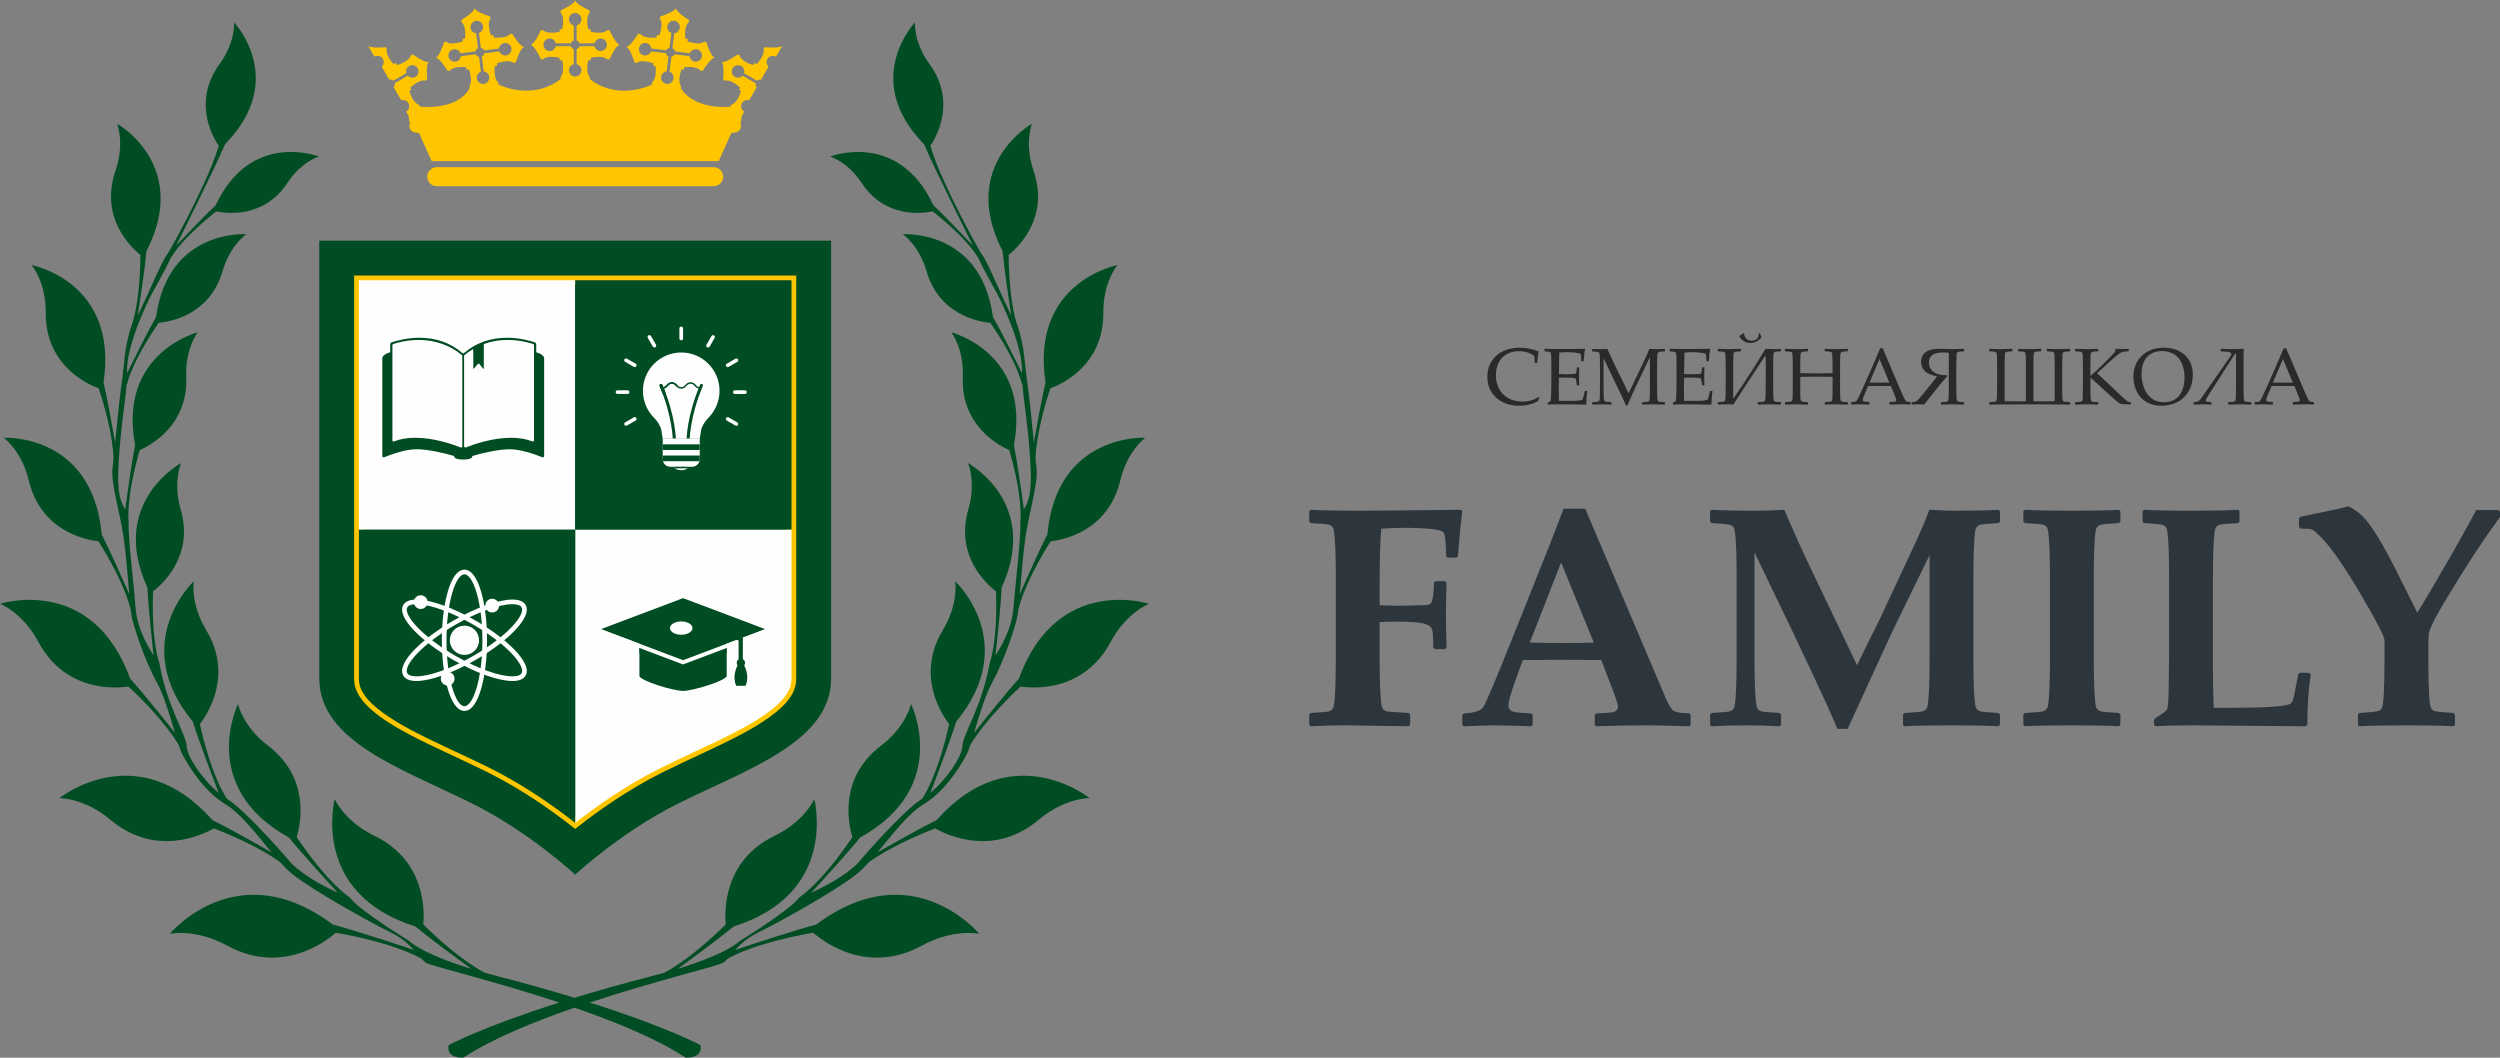
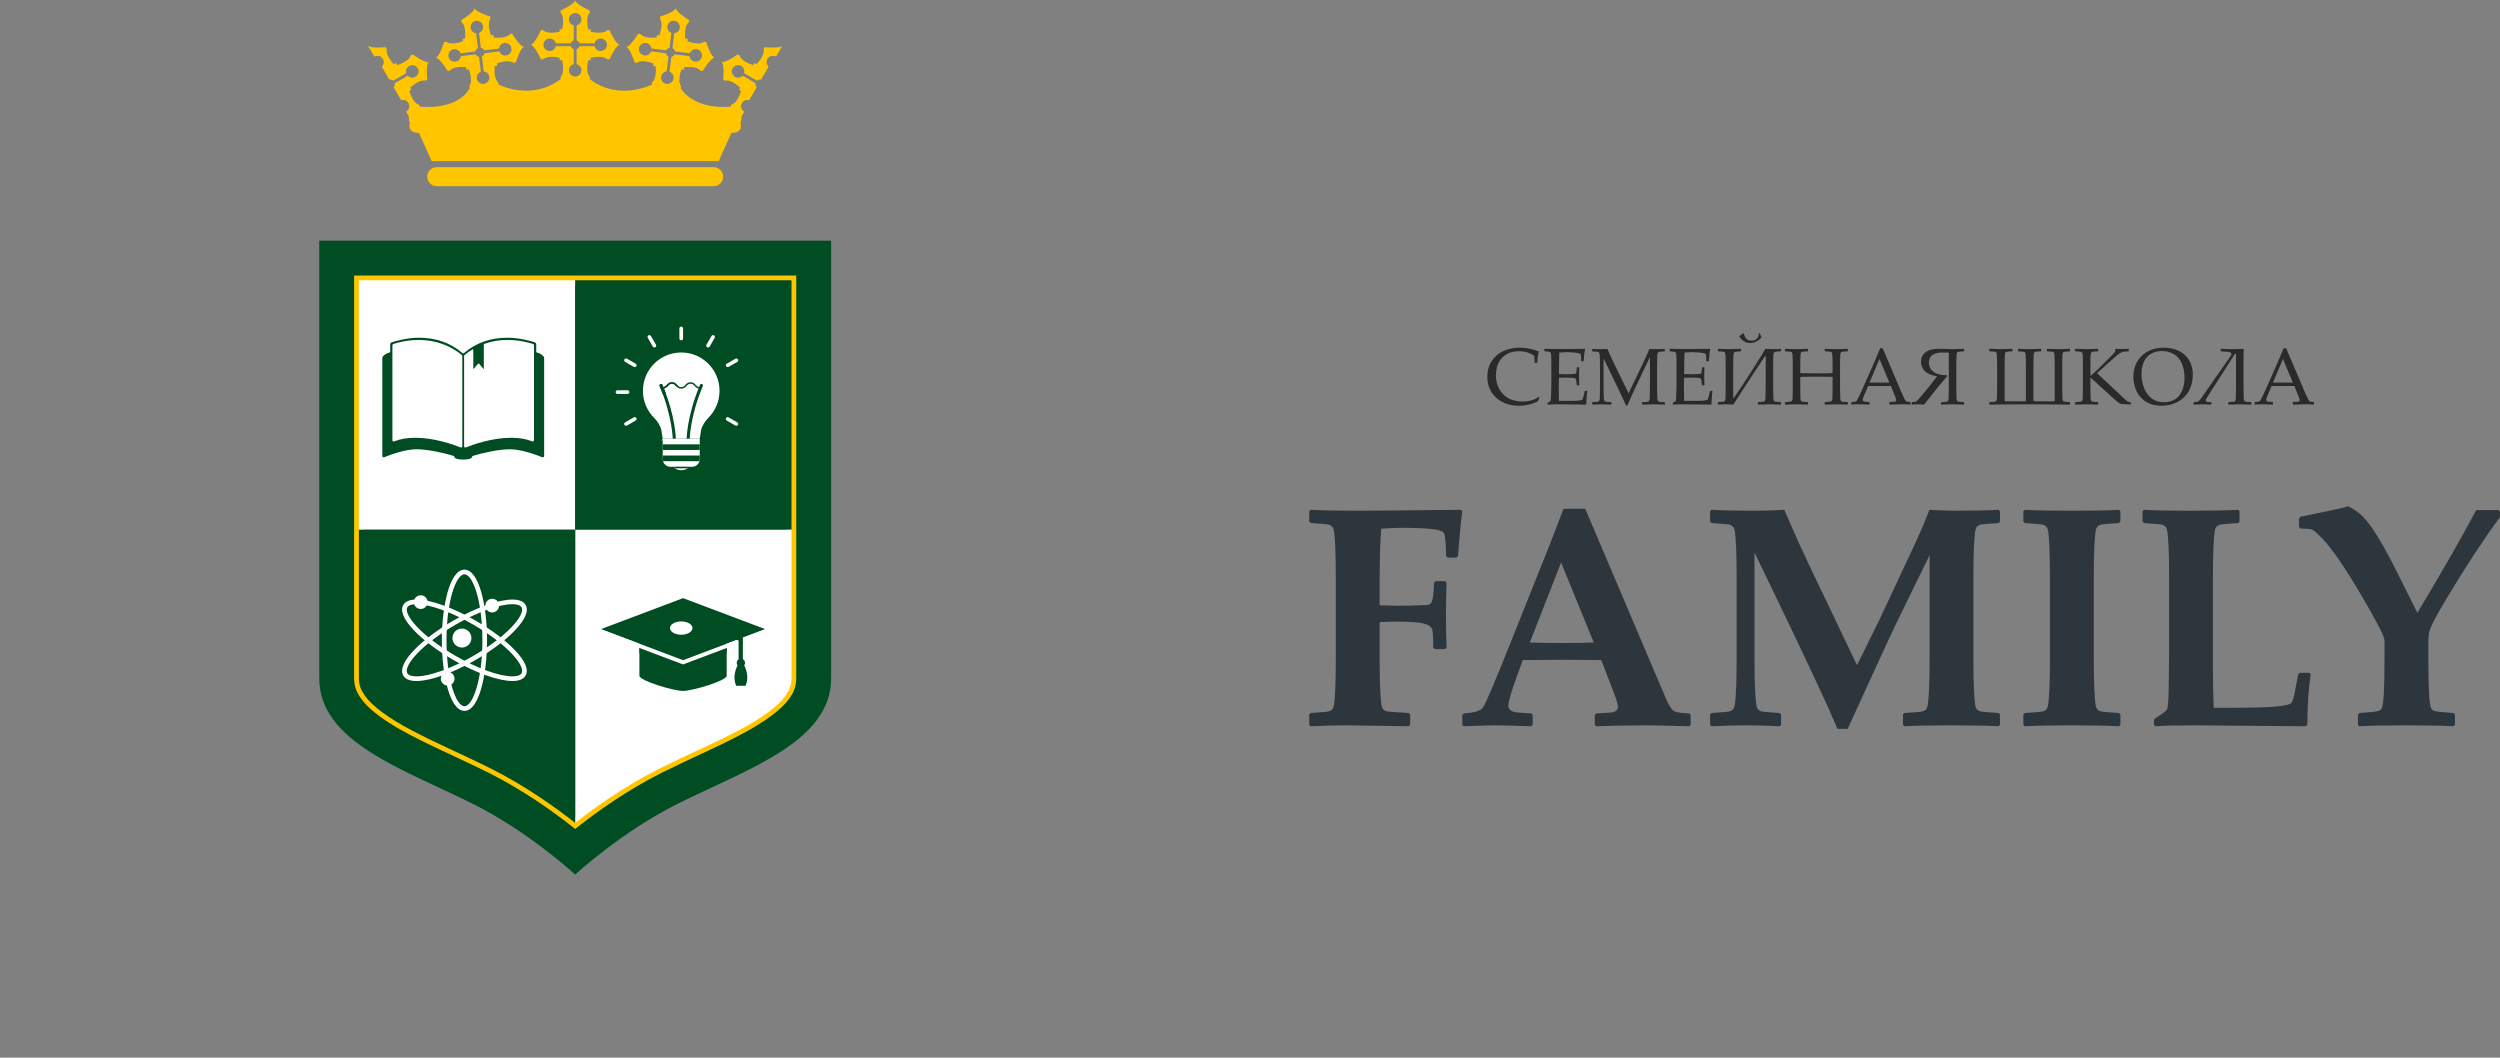
<svg xmlns="http://www.w3.org/2000/svg" xml:space="preserve" width="223.89mm" height="94.721mm" style="shape-rendering:geometricPrecision; text-rendering:geometricPrecision; image-rendering:optimizeQuality; fill-rule:evenodd; clip-rule:evenodd" viewBox="0 0 8004.45 3386.45">
  <rect x="0" y="0" width="8004.45" height="3386.45" fill="#808080" stroke="none" />
  <defs>
    <style type="text/css">  .fil2 {fill:#014D23;fill-rule:nonzero} .fil5 {fill:#2B2A29;fill-rule:nonzero} .fil0 {fill:#2E363D;fill-rule:nonzero} .fil4 {fill:#D6D4D2;fill-rule:nonzero} .fil3 {fill:#FEFEFE;fill-rule:nonzero} .fil1 {fill:#FFC600;fill-rule:nonzero}  </style>
  </defs>
  <g id="Слой_x0020_1">
    <g id="_1320941488">
      <path class="fil0" d="M4681.92 1636.23l-6.34 55.76c-1.34,12.36 -2.84,28.55 -4.34,48.92l-3.01 39.07 -4.84 5.34 -28.38 0 -4.84 -4.84c-0.67,-44.07 -3.34,-69.12 -7.85,-75.3 -7.51,-10.18 -53.09,-15.19 -136.57,-15.19 -13.35,0 -34.39,1 -63.11,2.84 -3.51,33.39 -5.34,92.99 -5.34,179.14l0 65.95 55.26 1.5c16.7,0.34 47.41,-0.33 92.49,-2 8.85,-0.34 14.69,-2.67 17.53,-7.35 5.01,-7.85 7.85,-29.22 8.85,-64.44l4.84 -5.01 30.39 0 4.84 5.01c-1.17,36.4 -1.84,69.95 -1.84,100.17 0,33.06 0.67,68.95 1.84,108.19l-4.84 4.34 -32.72 0 -5.01 -4.84c0,-34.23 -1.34,-54.26 -4.34,-60.27 -5.51,-11.35 -22.37,-18.2 -50.42,-20.54 -19.2,-1.5 -38.06,-2.34 -56.77,-2.34 -22.37,0 -42.41,0.5 -60.1,1.5l0 116.37c0,77.3 2.17,127.72 6.35,151.59 1.67,9.52 7.18,15.53 16.7,18.03 2.17,0.66 25.54,2.33 69.95,5.01l4.84 4.84 0 32.72 -5.34 5.01 -196.67 -3.01c-28.05,-0.33 -66.78,0.67 -116.37,3.01l-4.84 -4.51 0 -33.22 4.84 -4.84c33.22,-2.01 52.26,-3.68 57.27,-5.01 9.35,-2.51 14.86,-8.52 16.53,-18.03 4.34,-23.87 6.34,-74.29 6.34,-151.59l0 -258.78c0,-77.3 -2,-127.88 -6.34,-151.59 -1.67,-9.51 -7.18,-15.52 -16.53,-18.2 -5.01,-1.17 -24.04,-2.84 -57.27,-4.84l-4.84 -4.84 0 -33.22 4.84 -4.51c31.22,2.01 81.47,3.01 150.59,3.01 44.74,0 154.6,-1 329.73,-3.01l4.84 4.01zm731.09 684.17l-4.34 5.01c-72.46,-2.01 -116.03,-3.01 -131.06,-3.01 -59.93,0 -115.7,1 -167.29,3.01l-4.34 -5.01 0 -30.72 4.84 -5.51 42.57 -2.34c17.87,-1 26.88,-7.34 26.88,-19.03 0,-6.85 -4.51,-22.21 -13.69,-46.08l-39.57 -103.18c-45.08,-0.67 -90.99,-1 -138.07,-1 -25.38,0 -63.11,0.33 -113.36,1l-21.54 59.6c-16.36,45.41 -24.54,73.8 -24.54,85.15 0,12.36 7.68,19.7 23.04,22.04 8.51,1.34 25.04,2.67 49.92,3.84l4.84 5.01 0 31.22 -4.84 5.01c-60.27,-2.01 -99.17,-3.01 -116.36,-3.01 -13.36,0 -46.58,1 -99.34,3.01l-4.84 -4.51 0 -31.72 5.34 -5.01c33.56,-1.83 54.26,-8.51 61.77,-20.04 7.68,-11.35 36.56,-79.3 86.48,-203.85l127.55 -319.38c9.51,-24.88 23.87,-62.1 43.07,-112.02l69.45 0 259.28 609.88c10.02,23.21 19.2,36.23 27.38,39.07 10.69,4 26.21,6.01 46.41,6.01l4.34 5.34 0 31.22zm-310.03 -263.12l-104.68 -256.27 -100.17 256.27c26.71,1 61.44,1.5 104.18,1.5 41.4,0 74.96,-0.5 100.67,-1.5zm1300.56 263.12l-4.84 5.01c-32.39,-2.01 -82.48,-3.01 -150.76,-3.01 -69.78,0 -119.87,1 -150.59,3.01l-4.34 -4.51 0 -33.22 4.84 -4.84c33.22,-2.01 52.25,-3.68 57.26,-5.01 9.35,-2.51 15.03,-8.52 16.53,-18.03 4.34,-23.54 6.51,-73.96 6.51,-151.59l0 -330.74 -109.19 223.55c-6.18,12.35 -27.38,58.1 -63.61,137.07l-89.49 195.5 -32.72 0c-17.03,-40.4 -39.9,-91.32 -68.95,-153.1l-68.45 -145.25 -128.22 -266.46 0 339.42c0,77.63 2.17,128.05 6.35,151.59 1.67,9.52 7.18,15.53 16.7,18.03 4.84,1.33 23.87,3 57.26,5.01l4.84 4.84 0 33.22 -4.84 4.51c-37.56,-2.01 -72.46,-3.01 -104.68,-3.01 -37.56,0 -75.29,1 -113.03,3.01l-4.84 -4.51 0 -33.22 4.84 -4.84c33.22,-2.01 52.25,-3.68 57.26,-5.01 9.35,-2.51 14.86,-8.52 16.53,-18.03 4.34,-23.54 6.35,-73.96 6.35,-151.59l0 -258.78c0,-77.63 -2,-128.22 -6.35,-151.59 -1.67,-9.51 -7.18,-15.52 -16.53,-18.2 -5.01,-1.17 -24.04,-2.84 -57.26,-4.84l-4.84 -4.84 0 -33.22 4.84 -4.51c33.89,2.01 76.8,3.01 128.55,3.01 39.9,0 74.63,-1 104.18,-3.01 10.85,24.88 26.21,59.77 46.08,104.68l31.22 67.45 155.6 325.39 74.8 -151.76 116.87 -249.93c13.69,-29.55 27.05,-61.61 40.24,-95.83 36.73,2.01 61.6,3.01 74.29,3.01 63.94,0 112.86,-1 146.75,-3.01l4.84 4.51 0 33.72 -4.84 4.34c-33.22,2 -52.43,3.67 -57.27,4.84 -9.52,2.67 -15.03,8.68 -16.7,18.2 -4.17,23.37 -6.34,73.96 -6.34,151.59l0 258.78c0,77.63 2.17,128.05 6.34,151.59 1.67,9.52 7.18,15.53 16.7,18.03 4.84,1.33 24.04,3 57.27,5.01l4.84 4.84 0 32.72zm385.49 0l-4.51 5.01c-32.56,-2.01 -82.98,-3.01 -151.09,-3.01 -67.79,0 -118.04,1 -150.59,3.01l-4.51 -5.01 0 -32.72 5.01 -4.84c33.22,-2.01 52.26,-3.68 57.1,-5.01 9.52,-2.51 15.03,-8.52 16.7,-18.03 4.17,-23.54 6.34,-73.96 6.34,-151.59l0 -258.78c0,-77.63 -2.17,-128.22 -6.34,-151.59 -1.67,-9.51 -7.18,-15.52 -16.7,-18.2 -4.84,-1.17 -23.87,-2.84 -57.1,-4.84l-5.01 -4.84 0 -33.22 5.01 -4.51c31.22,2.01 81.47,3.01 150.59,3.01 68.78,0 118.87,-1 150.09,-3.01l5.01 4.51 0 33.22 -5.01 4.84c-33.22,2 -52.25,3.67 -57.1,4.84 -9.51,2.67 -15.02,8.68 -16.69,18.2 -4.18,23.37 -6.35,73.96 -6.35,151.59l0 258.78c0,77.63 2.17,128.05 6.35,151.59 1.67,9.52 7.18,15.53 16.69,18.03 4.84,1.33 23.87,3 57.1,5.01l5.01 4.84 0 32.72zm609.38 -161.44c-7.18,47.75 -10.69,101.51 -10.69,161.44l-5.01 5.01 -355.44 -3.01c-59.43,0 -101.34,1 -125.71,3.01l-5.01 -5.01 0 -13.69 2.5 -5.84c24.04,-15.36 37.23,-24.88 39.07,-28.88 3,-5.84 4.84,-27.55 5.51,-64.94l1.33 -109.69 0 -247.92c0,-77.63 -2,-128.22 -6.34,-151.59 -1.67,-9.51 -7.18,-15.52 -16.53,-18.2 -5.01,-1.17 -24.04,-2.84 -57.27,-4.84l-4.84 -4.84 0 -33.22 4.84 -4.51c33.56,2.01 82.81,3.01 147.75,3.01 67.12,0 118.2,-1 153.1,-3.01l4.84 4.51 0 33.72 -4.84 4.34c-33.39,2 -52.42,3.67 -57.26,4.84 -9.52,2.67 -15.03,8.68 -16.7,18.2 -4.18,23.37 -6.35,73.96 -6.35,151.59l0 292.5c0,42.74 0.84,84.14 2.51,124.21l66.44 0c95.33,0 153.6,-3.68 175.13,-11.19 3.68,-1.34 6.18,-3.17 7.85,-5.51 3.17,-4.51 6.35,-14.19 9.35,-29.22l11.69 -60.77 4.84 -5.34 29.88 0 5.34 4.84zm606.04 -503.7c-51.42,70.12 -107.85,155.93 -169.12,257.78 -34.73,57.43 -53.76,93.99 -57.26,110.02 -2.01,8.51 -3.01,20.7 -3.01,36.73l0 48.42c0,95.5 3.01,148.59 8.85,159.44 2.67,4.51 6.35,7.52 11.19,8.85 8.18,2.17 28.22,4.34 60.27,6.35l4.84 4.84 0 32.72 -4.84 5.01c-32.39,-2.01 -82.64,-3.01 -150.76,-3.01 -69.79,0 -119.88,1 -150.59,3.01l-4.34 -4.51 0 -33.22 4.84 -4.84c31.89,-2.01 51.92,-4.18 60.1,-6.35 5.01,-1.33 8.68,-4.34 11.35,-8.85 5.84,-10.85 8.68,-63.94 8.68,-159.44l0 -57.77c0,-12.35 -25.54,-61.94 -76.8,-148.76 -52.09,-88.32 -93.66,-148.25 -124.71,-179.97 -15.03,-15.19 -25.04,-24.04 -30.22,-26.05 -5.34,-2.17 -17.53,-3.17 -36.73,-3.17l-5.34 -5.51 0 -27.38 4.84 -5.34c79.64,-15.69 130.56,-26.71 153.1,-33.22 17.03,8.18 32.05,18.7 45.41,31.72 27.71,27.05 64.94,87.48 111.52,180.97l64.11 128.22c19.2,-31.05 55.93,-93.33 110.02,-186.82l54.42 -97.33c5.85,-10.85 13.86,-25.71 23.87,-44.58l71.46 0 4.84 4.84 0 17.19z" />
      <g>
        <path class="fil1" d="M2448.33 151.04l-3.65 6.34c5.41,19.99 -22.33,48.1 -22.33,48.1l-6.8 -3.93 0 0 -3.91 6.8c0,0 -37.96,-10.47 -43.38,-30.51l-6.31 -3.66c0,0 -41.19,30.01 -52.34,23.59 11.16,6.42 5.75,57.07 5.75,57.07l6.34 3.65c19.99,-5.35 48.07,22.35 48.07,22.35l-3.91 6.8 6.82 3.91c0,0 -10.46,38.05 -30.49,43.41l-3.65 6.34c0,0 29.98,41.15 23.54,52.28l20.81 -36.1c-9.59,-5.55 -12.87,-17.81 -7.31,-27.4 4.79,-8.22 14.38,-11.75 23.08,-9.16l24.08 -41.63c-3.15,-3.48 -4.41,-8.27 -3.4,-12.86l-41.61 -24.04c-6.31,6.6 -16.41,8.37 -24.59,3.63 -9.62,-5.53 -12.94,-17.83 -7.45,-27.4 5.55,-9.61 17.91,-12.86 27.49,-7.33 8.21,4.72 11.74,14.39 9.1,23.09l41.61 24.03c3.53,-3.12 8.32,-4.4 12.87,-3.43l24.08 -41.65c-6.57,-6.22 -8.32,-16.36 -3.66,-24.58 5.55,-9.61 17.78,-12.87 27.37,-7.34l20.95 -36.1c-6.44,11.14 -57.15,5.73 -57.15,5.73zm-1127.03 23.14l-6.36 3.66c-5.35,20.04 -43.4,30.51 -43.4,30.51l-3.93 -6.8 0 0 -6.8 3.93c0,0 -27.7,-28.11 -22.32,-48.1l-3.66 -6.34c0,0 -50.66,5.41 -57.06,-5.73l20.85 36.1c9.59,-5.53 21.85,-2.26 27.39,7.34 4.77,8.22 2.99,18.35 -3.61,24.58l24.02 41.65c4.62,-0.97 9.39,0.31 12.86,3.43l41.65 -24.03c-2.59,-8.7 0.94,-18.37 9.16,-23.09 9.57,-5.53 21.85,-2.28 27.4,7.33 5.53,9.57 2.24,21.87 -7.36,27.4 -8.22,4.74 -18.35,2.97 -24.58,-3.63l-41.65 24.04c0.98,4.59 -0.31,9.37 -3.43,12.86l24.04 41.63c8.7,-2.59 18.37,0.94 23.12,9.16 5.51,9.59 2.23,21.85 -7.34,27.4l20.83 36.1c-6.42,-11.13 23.56,-52.28 23.56,-52.28l-3.63 -6.34c-20.02,-5.37 -30.49,-43.41 -30.49,-43.41l6.77 -3.91 -3.89 -6.8c0,0 28.09,-27.7 48.1,-22.35l6.32 -3.65c0,0 -5.41,-50.65 5.73,-57.07 -11.14,6.42 -52.26,-23.59 -52.26,-23.59zm926.22 5.75c-1.37,10.99 -11.37,18.83 -22.37,17.48 -9.41,-1.17 -16.44,-8.67 -17.46,-17.7l-47.71 -5.89c-2.01,4.28 -5.87,7.31 -10.48,8.22l-5.88 47.7c8.52,3.17 14.11,11.82 12.99,21.23 -1.38,11.01 -11.4,18.82 -22.38,17.48 -11.01,-1.37 -18.82,-11.38 -17.45,-22.37 1.12,-9.42 8.65,-16.46 17.68,-17.43l5.86 -47.74c-4.24,-2 -7.29,-5.89 -8.19,-10.5l-47.72 -5.85c-3.17,8.5 -11.82,14.11 -21.24,12.94 -10.96,-1.34 -18.78,-11.36 -17.43,-22.35 1.34,-11.01 11.34,-18.82 22.35,-17.48 9.41,1.19 16.46,8.7 17.45,17.71l47.71 5.86c1.98,-4.24 5.89,-7.28 10.5,-8.21l5.86 -47.7c-8.52,-3.17 -14.1,-11.79 -12.96,-21.21 1.37,-11.01 11.37,-18.82 22.37,-17.48 11.01,1.37 18.82,11.34 17.46,22.37 -1.14,9.39 -8.67,16.46 -17.7,17.45l-5.86 47.7c4.26,2.03 7.28,5.93 8.19,10.5l47.74 5.86c3.12,-8.52 11.79,-14.11 21.19,-12.94 10.99,1.35 18.82,11.37 17.48,22.33zm13.81 -45.2l-7.28 -0.87c-16.36,12.76 -53,-1.78 -53,-1.78l0.94 -7.79 -7.78 -0.98c0,0 -5.22,-39.09 11.09,-51.85l0.91 -7.26c0,0 -43.71,-26.13 -42.13,-38.92 -1.58,12.79 -50.31,27.58 -50.31,27.58l-0.88 7.28c12.78,16.31 -1.77,52.97 -1.77,52.97l-7.79 -0.96 0 0 -0.94 7.81c0,0 -39.12,5.23 -51.88,-11.11l-7.3 -0.89c0,0 -26.13,43.7 -38.89,42.13 12.76,1.57 27.56,50.3 27.56,50.3l7.28 0.91c16.31,-12.76 53.01,1.75 53.01,1.75l-0.98 7.79 7.81 0.98c0,0 5.22,39.09 -11.11,51.85l-0.89 7.28c0,0 43.68,26.11 42.13,38.89 1.55,-12.78 50.3,-27.55 50.3,-27.55l0.89 -7.28c-12.76,-16.32 1.77,-52.99 1.77,-52.99l7.79 0.94 0.95 -7.79c0,0 39.11,-5.23 51.85,11.13l7.28 0.88c0,0 26.15,-43.68 38.9,-42.11 -12.76,-1.57 -27.55,-50.31 -27.55,-50.31zm-641.34 42.79c-9.41,1.17 -18.04,-4.44 -21.2,-12.94l-47.72 5.85c-0.91,4.6 -3.94,8.5 -8.21,10.5l5.85 47.74c9.03,0.97 16.56,8 17.73,17.43 1.34,10.99 -6.47,21 -17.5,22.37 -10.99,1.34 -21.01,-6.47 -22.33,-17.48 -1.17,-9.41 4.43,-18.06 12.94,-21.23l-5.84 -47.7c-4.62,-0.91 -8.5,-3.94 -10.5,-8.22l-47.72 5.89c-1,9.03 -8.02,16.52 -17.46,17.7 -11.01,1.35 -21,-6.49 -22.35,-17.48 -1.34,-10.96 6.49,-20.98 17.48,-22.33 9.41,-1.17 18.04,4.42 21.2,12.94l47.74 -5.86c0.91,-4.57 3.96,-8.47 8.19,-10.5l-5.86 -47.7c-9.03,-0.99 -16.52,-8.05 -17.68,-17.45 -1.37,-11.03 6.46,-21 17.43,-22.37 11.01,-1.34 21.01,6.47 22.38,17.48 1.14,9.42 -4.44,18.04 -12.96,21.21l5.86 47.7c4.57,0.93 8.48,3.96 10.46,8.21l47.74 -5.86c0.99,-9.01 8.04,-16.52 17.45,-17.71 10.99,-1.34 21.01,6.47 22.35,17.48 1.35,10.99 -6.47,21.01 -17.46,22.35zm19.94 -69.56l-7.28 0.89c-12.75,16.34 -51.86,11.11 -51.86,11.11l-0.93 -7.81 0 0 -7.81 0.96c0,0 -14.53,-36.66 -1.78,-52.97l-0.89 -7.28c0,0 -48.71,-14.79 -50.28,-27.58 1.57,12.79 -42.13,38.92 -42.13,38.92l0.91 7.26c16.31,12.76 11.08,51.85 11.08,51.85l-7.78 0.98 0.96 7.79c0,0 -36.68,14.54 -53.02,1.78l-7.25 0.87c0,0 -14.81,48.75 -27.6,50.31 12.79,-1.57 38.94,42.11 38.94,42.11l7.26 -0.88c12.76,-16.36 51.86,-11.13 51.86,-11.13l0.94 7.79 7.8 -0.94c0,0 14.51,36.66 1.78,52.99l0.89 7.28c0,0 48.73,14.77 50.28,27.55 -1.55,-12.78 42.13,-38.89 42.13,-38.89l-0.91 -7.28c-16.31,-12.76 -11.09,-51.85 -11.09,-51.85l7.79 -0.98 -0.96 -7.79c0,0 36.68,-14.51 53,-1.75l7.28 -0.91c0,0 14.8,-48.73 27.56,-50.3 -12.76,1.57 -38.92,-42.13 -38.92,-42.13zm283.26 55.47c-9.49,0 -17.4,-6.6 -19.48,-15.45l-48.1 0c-1.45,4.46 -4.93,7.94 -9.41,9.41l0 48.07c8.86,2.11 15.45,10 15.45,19.5 0,11.08 -8.96,20.04 -20.06,20.04 -11.08,0 -20.05,-8.96 -20.05,-20.04 0,-9.49 6.6,-17.38 15.45,-19.5l0 -48.07c-4.47,-1.47 -7.97,-4.95 -9.42,-9.41l-48.09 0c-2.08,8.85 -10,15.45 -19.5,15.45 -11.06,0 -20.02,-8.98 -20.02,-20.07 0,-11.08 8.96,-20.04 20.02,-20.04 9.49,0 17.41,6.57 19.5,15.43l48.09 0c1.45,-4.47 4.95,-7.95 9.42,-9.42l0 -48.07c-8.85,-2.1 -15.45,-10 -15.45,-19.5 0,-11.08 8.98,-20.06 20.05,-20.06 11.09,0 20.06,8.98 20.06,20.06 0,9.49 -6.59,17.4 -15.43,19.5l0 48.07c4.46,1.47 7.94,4.95 9.39,9.42l48.1 0c2.08,-8.86 9.99,-15.43 19.48,-15.43 11.06,0 20.04,8.96 20.04,20.04 0,11.09 -8.98,20.07 -20.04,20.07zm28.26 -66.62l-7.33 0c-14.66,14.64 -52.82,4.7 -52.82,4.7l0 -7.86 -7.86 0c0,0 -9.95,-38.16 4.7,-52.82l0 -7.33c0,0 -46.55,-20.64 -46.55,-33.5 0,12.86 -46.57,33.5 -46.57,33.5l0 7.33c14.64,14.66 4.7,52.82 4.7,52.82l-7.84 0 0 7.86c0,0 -38.2,9.94 -52.82,-4.7l-7.31 0c0,0 -20.65,46.55 -33.51,46.55 12.86,0 33.51,46.57 33.51,46.57l7.31 0c14.63,-14.66 52.82,-4.7 52.82,-4.7l0 7.84 7.84 0c0,0 9.94,38.18 -4.7,52.86l0 7.29c0,0 46.57,20.64 46.57,33.5 0,-12.86 46.55,-33.5 46.55,-33.5l0 -7.29c-14.66,-14.68 -4.7,-52.86 -4.7,-52.86l7.86 0 0 -7.84c0,0 38.16,-9.96 52.82,4.7l7.33 0c0,0 20.64,-46.57 33.48,-46.57 -12.84,0 -33.48,-46.55 -33.48,-46.55z" />
        <path class="fil1" d="M2372.28 359.59l-33.76 -18.29c0,0 -110.38,14.72 -159.08,-59.03l-92.42 -11.34c0,0 -105.89,53.96 -198.88,-17.73l-46.55 4.82 -46.57 -4.82c-92.97,71.69 -198.11,17.63 -198.11,17.63l-93.15 11.44c-40.82,73.85 -159.11,59.03 -159.11,59.03l-33.72 18.29c0,0 -5.4,19.26 1.5,33.99 0,0 -11.32,31.99 29.14,31.99l40.51 90.31 919.08 0 40.47 -90.31c40.49,0 29.13,-31.99 29.13,-31.99 6.95,-14.72 1.52,-33.99 1.52,-33.99z" />
        <path class="fil1" d="M2315.35 565.71c0,16.75 -13.62,30.37 -30.42,30.37l-886.69 0c-16.79,0 -30.37,-13.62 -30.37,-30.37l0 0c0,-16.79 13.59,-30.41 30.37,-30.41l886.69 0c16.81,0 30.42,13.62 30.42,30.41l0 0z" />
        <path class="fil2" d="M1022.18 770.48l0 1401.15c0,203.78 267.25,290.07 491.58,402.02 180.64,90.08 327.84,226.59 327.84,226.59 0,0 147.24,-136.51 327.86,-226.59 224.38,-111.95 491.64,-198.25 491.64,-402.02l0 -1401.15 -1638.93 0z" />
        <path class="fil1" d="M1260.77 2287.62c77.42,50.45 197.64,100.08 316.46,158.88l0 0c106.83,53.66 199.58,118.67 264.37,168.87l0 0c64.77,-50.2 157.53,-115.23 264.44,-168.92l0 0c89.29,-44.44 178.79,-82.65 251.1,-121.11l0 0c72.15,-37.32 125.37,-77.76 144.29,-105.02l0 0c14.13,-20.62 16.65,-28.21 17.53,-48.69l0 -1259.07 -1354.73 0 0 1258.66c0.91,20.83 3.4,28.44 17.35,48.88l0.02 0c13.21,18.26 40.38,42.81 79.17,67.53l0 0zm571.42 359.04c-63.93,-50.26 -159.08,-118.01 -268.55,-172.93l0 0c-117.66,-58.34 -237.95,-107.66 -319.36,-160.55l0 0c-40.9,-26.2 -70.33,-52.08 -87.29,-75.16l0 0 12.28 -8.96 -12.4 8.75c-16.06,-22.07 -22.83,-41.14 -23.1,-66.19l0 -1289.51 1415.59 0 0 1289.89c-0.26,24.68 -6.95,43.74 -23.1,65.88l0 0c-25.22,35.19 -80.34,75.34 -155,114.39l0 0c-73.9,39.32 -163.4,77.5 -251.63,121.43l0 0c-109.56,54.95 -204.7,122.7 -268.63,172.96l0 0 -9.41 7.39 -9.41 -7.39 0 0z" />
        <polygon class="fil3" points="1149.02,1696.1 1841.6,1696.1 1841.6,897.34 1149.02,897.34 " />
        <polygon class="fil2" points="1841.6,1696.1 2534.23,1696.1 2534.23,897.34 1841.6,897.34 " />
        <path class="fil3" d="M1841.6 1696.1l0 938.6c64.49,-50.68 160.37,-118.94 271.23,-174.6 88.79,-44.17 178.29,-82.39 251.38,-121.24 73.41,-38.21 127.52,-78.52 149.7,-109.79 15.02,-21.34 19.68,-34.66 20.32,-57.44l0 -475.53 -692.64 0z" />
        <path class="fil2" d="M1841.6 1696.1l0 938.6c-64.47,-50.68 -160.36,-118.94 -271.19,-174.6 -88.79,-44.17 -178.29,-82.39 -251.38,-121.24 -73.42,-38.21 -127.58,-78.52 -149.7,-109.79 -15.06,-21.34 -19.71,-34.66 -20.3,-57.44l0 -475.53 692.58 0z" />
-         <path class="fil2" d="M3262.47 2172.57c-38.23,42.32 -103.05,122.88 -143.79,174.08 15.9,-53.17 36.09,-122.32 57.89,-160.99 34.43,-60.76 76.18,-180.12 82.1,-218.96 0.51,-3.7 1.14,-8.47 1.65,-13.7 18.78,-78.64 74.15,-173.22 103.55,-219.89 42.62,-4.82 184,-32.91 222.86,-194.63 23.32,-96.58 80.59,-136.96 80.59,-136.96 0,0 -284.15,-15.76 -313.91,309.79 -24.48,47.22 -64.21,136.31 -88.3,191.28 4.79,-56.01 10.6,-131.39 18.42,-184.14 11.72,-79.07 40.99,-172.15 35.18,-220.45 -0.88,-7.53 -2.02,-17.63 -3.27,-29.23 2.51,-78.76 31.01,-175.62 47.42,-225.22 40.1,-14.87 170.9,-76.12 169.76,-242.55 -0.63,-99.39 45.28,-152.33 45.28,-152.33 0,0 -279.5,52.92 -230.31,376.06 -11.47,47.66 -26.99,133.06 -37.34,192.5 -6.06,-62.45 -13.75,-141.05 -20.93,-191.68 -10.98,-78.39 -7.31,-101.06 -28.13,-172.71 -27.37,-72.78 -31.53,-182.45 -31.66,-236.66 31.66,-25.55 130.8,-119.97 79.71,-269.31 -30.52,-89.29 -5.05,-150.76 -5.05,-150.76 0,0 -235.96,131.86 -94.07,408.17 4.65,52.79 19.17,150.83 27.75,205.94 -26.36,-53.43 -58.4,-130.39 -80.34,-172.48l0.99 1.2c-0.74,-1.07 -1.5,-2.39 -2.26,-3.53 -5.04,-9.66 -9.57,-17.35 -13.37,-22.2 -0.36,-0.43 -0.63,-0.91 -1.01,-1.35 -36.7,-62.23 -92.95,-171.38 -130.29,-256.73 -15.25,-34.85 -26.1,-66.48 -32.91,-88.18 21.06,-31.18 83.87,-142.89 -2.91,-262.36 -51.83,-71.16 -46.15,-133 -46.15,-133 0,0 -174.18,182.77 28.89,390.18 31.39,74.1 142.9,297.59 156.14,324.15 -33.3,-35.21 -92.46,-97.31 -126.13,-128.52 -112.38,-241.48 -330.57,-156.19 -330.57,-156.19 0,0 55.88,16.18 100.53,84.12 74.78,113.77 193.46,98.73 228.03,91.47 37.07,29.22 109.85,90.59 144.67,147.72l0.38 -0.58c20.55,47.11 54.98,100.96 77.43,149.47 39.98,86.37 63.95,163.63 63.19,212.63 0,3.09 0,6.12 0,9.16 -21.57,-44.04 -66.72,-135.06 -92.95,-180.64 -38.73,-282.85 -289.09,-264.56 -289.09,-264.56 0,0 51.98,34.22 76.31,117.96 40.49,140.09 166.74,162.23 204.46,165.73 28.74,41.63 83.87,127.49 101.52,196.96l1.01 -0.96c4.29,60.08 17.79,122.45 25.73,252.82 6.55,105.2 -9.33,128.52 -21.06,148.4 -7.06,-52.97 -21.2,-153.51 -31.79,-205.94 55.88,-295.66 -200.53,-360.96 -200.53,-360.96 0,0 40.61,51.54 36.96,143.25 -6.31,153.48 112.36,217.81 148.94,233.95 13.88,48.25 38.21,143.63 36.2,217.56 -0.5,3.88 -0.76,8.22 -0.63,13.24 1.14,59.52 -15.76,188.33 -22.7,277.84 -4.67,58.73 -36.08,116.13 -57.26,148.76 5.55,-49.52 17.28,-160.46 19.79,-217.41 125.12,-273.54 -107.96,-398.53 -107.96,-398.53 0,0 26.99,59.87 1.39,147.97 -43,147.46 56.62,238.36 88.28,262.81 2.16,53.22 2.77,160.84 -20.8,232.68 -24.08,136.89 -85.39,225.07 -86.53,262.71 -1.14,32.45 -48.93,105.38 -102.66,149.72 18.4,-47.82 63.68,-166.49 82.73,-227.75 207.97,-253.35 -3.15,-449.75 -3.15,-449.75 0,0 11.98,70.47 -39.47,156.09 -86.15,143.36 -6.44,266.77 20.06,301.25 -12.5,56.64 -41.76,170.06 -86.4,239.12 -63.32,38.58 -209.62,210.02 -209.62,210.02 -43.76,40.75 -105.31,72.5 -145.29,90.54 39.36,-42.68 117.93,-128.98 156.14,-176.44 293.99,-162.13 163.07,-427.6 163.07,-427.6 0,0 -14.63,71.34 -95.85,133.16 -136.09,103.67 -104.81,250.48 -91.95,293.18 -32.91,48.94 -102.9,145.66 -171.52,194.4 -28.24,40.08 -188.05,137.3 -188.05,137.3 0,0 -35.04,39.57 -199.37,89.88 52.92,-38.54 135.39,-99.39 178.93,-135.62 338.01,-106.06 258.06,-407.92 258.06,-407.92 0,0 -29.9,70.7 -126.89,117.61 -162.44,78.65 -160.83,237.07 -156.49,283.94 -40.46,39.88 -121.06,114.36 -196.52,154.52 -12.6,3.51 -25.73,7.05 -39.62,10.61 -93.86,24.18 -176.16,47.6 -248.1,69.59 -71.91,-21.99 -154.24,-45.41 -248.08,-69.59 -13.86,-3.57 -27.01,-7.1 -39.6,-10.61 -75.45,-40.16 -156.07,-114.64 -196.53,-154.52 4.34,-46.86 5.97,-205.28 -156.52,-283.94 -96.93,-46.91 -126.9,-117.61 -126.9,-117.61 0,0 -79.86,301.86 258.1,407.92 43.53,36.23 126.01,97.08 178.95,135.62 -164.35,-50.31 -199.37,-89.88 -199.37,-89.88 0,0 -159.84,-97.23 -188.06,-137.3 -68.59,-48.74 -138.59,-145.46 -171.57,-194.4 12.84,-42.7 44.19,-189.52 -91.91,-293.18 -81.2,-61.82 -95.83,-133.16 -95.83,-133.16 0,0 -130.98,265.47 163.14,427.6 38.1,47.46 116.74,133.76 156.04,176.44 -40,-18.04 -101.57,-49.78 -145.29,-90.54 0,0 -146.25,-171.44 -209.54,-210.02 -44.75,-69.07 -73.9,-182.48 -86.46,-239.12 26.53,-34.51 106.25,-157.9 20.04,-301.25 -51.39,-85.62 -39.52,-156.09 -39.52,-156.09 0,0 -211.09,196.4 -3.06,449.75 18.98,61.26 64.26,179.88 82.73,227.75 -53.71,-44.35 -101.62,-117.27 -102.67,-149.72 -1.2,-37.64 -62.46,-125.82 -86.5,-262.71 -23.6,-71.84 -22.96,-179.46 -20.88,-232.68 31.66,-24.45 131.34,-115.35 88.36,-262.81 -25.6,-88.1 1.34,-147.97 1.34,-147.97 0,0 -233.11,125.01 -107.92,398.56 2.45,56.95 14.26,167.92 19.76,217.41 -21.15,-32.65 -52.62,-90.03 -57.23,-148.79 -7.01,-89.52 -23.89,-218.32 -22.73,-277.84 0.1,-5.02 -0.17,-9.36 -0.63,-13.24 -1.99,-73.93 22.27,-169.31 36.23,-217.56 36.56,-16.15 155.23,-80.47 148.96,-233.95 -3.73,-91.71 36.84,-143.25 36.84,-143.25 0,0 -256.35,65.3 -200.51,360.96 -10.63,52.43 -24.64,152.98 -31.76,205.96 -11.66,-19.88 -27.63,-43.2 -21.11,-148.42 8.07,-130.37 21.48,-192.74 25.77,-252.82l1.09 0.96c17.58,-69.48 72.75,-155.33 101.47,-196.96 37.74,-3.5 164,-25.63 204.54,-165.73 24.26,-83.74 76.28,-117.96 76.28,-117.96 0,0 -250.36,-18.29 -289.12,264.59 -26.26,45.56 -71.34,136.56 -92.92,180.6 0.01,-3.04 0.01,-6.07 -0.05,-9.16 -0.74,-48.99 23.19,-126.26 63.21,-212.63 22.48,-48.52 56.85,-102.36 77.43,-149.47l0.35 0.58c34.79,-57.13 107.59,-118.5 144.7,-147.72 34.56,7.26 153.29,22.28 228.01,-91.47 44.7,-67.94 100.51,-84.12 100.51,-84.12 0,0 -218.16,-85.29 -330.62,156.21 -33.59,31.23 -92.84,93.3 -126.06,128.51 13.27,-26.58 124.83,-250.07 156.21,-324.18 203.02,-207.4 28.76,-390.14 28.76,-390.14 0,0 5.71,61.84 -46.07,133 -86.81,119.48 -23.95,231.21 -2.89,262.36 -6.78,21.7 -17.63,53.33 -32.91,88.18 -37.37,85.36 -93.63,194.5 -130.32,256.73 -0.35,0.44 -0.69,0.92 -1.03,1.35 -3.75,4.86 -8.28,12.55 -13.39,22.2 -0.74,1.15 -1.53,2.46 -2.23,3.53l1 -1.2c-21.92,42.09 -53.91,118.98 -80.29,172.42 8.48,-55.15 23.06,-153.15 27.73,-205.91 141.88,-276.29 -94.11,-408.13 -94.11,-408.13 0,0 25.44,61.47 -5.07,150.76 -51.04,149.36 48.02,243.81 79.71,269.33 -0.2,54.22 -4.26,163.86 -31.71,236.64 -20.76,71.66 -17.17,94.32 -28.13,172.71 -7.1,50.64 -14.79,129.3 -20.95,191.73 -10.34,-59.44 -25.8,-144.92 -37.22,-192.6 49.11,-323.09 -230.32,-376.01 -230.32,-376.01 0,0 45.89,52.94 45.26,152.33 -1.09,166.46 129.63,227.7 169.73,242.55 16.39,49.62 45,146.5 47.41,225.27 -1.19,11.6 -2.3,21.66 -3.19,29.18 -5.88,48.3 23.36,141.38 35.13,220.45 7.79,52.72 13.67,128.13 18.44,184.12 -24.1,-54.93 -63.8,-144 -88.23,-191.21 -29.86,-325.6 -314.01,-309.84 -314.01,-309.84 0,0 57.35,40.38 80.54,136.96 38.94,161.7 180.32,189.81 222.98,194.63 29.4,46.67 84.7,141.23 103.45,219.86 0.59,5.25 1.15,10.04 1.72,13.73 5.89,38.84 47.62,158.2 82.03,218.96 21.92,38.68 42.03,107.82 57.9,160.96 -40.65,-51.19 -105.46,-131.73 -143.73,-174.05 -121.64,-335.03 -416.6,-239.37 -416.6,-239.37 0,0 71.49,26.61 122.7,121.81 85.85,159.44 242.41,149.83 288.64,143.08 40.82,38.08 116.74,113.62 160.65,186.43 4.16,12.77 7.84,22.91 11.01,28.95 16.14,30.74 65.94,117.86 139.18,161.83 49.74,29.81 99.75,97.04 147.39,153.91 -58.15,-33.2 -140.61,-79.47 -189.07,-103.27 -241.02,-271.91 -490.16,-70.53 -490.16,-70.53 0,0 78.79,-1.55 163.37,69.46 141.68,119.03 289.23,51.09 331.3,27.37 50.18,19.56 142.31,58.8 210.66,107.05 13.47,14.84 26.71,28.14 39.63,38.63 65.88,53.48 252.67,156.75 317.07,188.24 33.54,16.39 55.73,36.9 72.63,55.31 -61.65,-20.61 -191.33,-63.37 -259.7,-81.28 -306.26,-230.74 -521.64,29.78 -521.64,29.78 0,0 81.17,-18.21 183.49,37.55 171.46,93.41 309.79,-7.78 348.3,-41.14 64.3,11.16 191.19,37.52 274.38,83.29 4.54,4.92 8.85,9.16 13.16,12.4 13.86,10.4 214.16,57.13 427.79,127.8 -249.2,79.17 -354.39,136.31 -354.39,136.31 -8.5,44.98 47.37,40.1 47.37,40.1 91.9,-60.05 223.87,-114.31 355.76,-159.94 131.92,45.63 263.9,99.88 355.77,159.94 0,0 55.89,4.89 47.36,-40.1 0,0 -105.17,-57.15 -354.37,-136.31 213.63,-70.67 413.93,-117.4 427.81,-127.8 4.29,-3.24 8.6,-7.48 13.14,-12.4 83.16,-45.77 210.17,-72.14 274.36,-83.29 38.46,33.36 176.82,134.55 348.35,41.14 102.29,-55.76 183.51,-37.55 183.51,-37.55 0,0 -215.41,-260.52 -521.63,-29.78 -68.37,17.91 -198.15,60.66 -259.82,81.28 17.04,-18.42 39.11,-38.92 72.65,-55.31 64.45,-31.49 251.24,-134.76 317.09,-188.24 12.99,-10.48 26.23,-23.79 39.71,-38.64 68.38,-48.25 160.45,-87.47 210.63,-107.03 42.01,23.72 189.57,91.66 331.33,-27.37 84.51,-71.01 163.34,-69.46 163.34,-69.46 0,0 -249.09,-201.37 -490.11,70.53 -48.56,23.8 -130.93,70.06 -189.07,103.25 47.56,-56.85 97.62,-124.08 147.31,-153.9 73.29,-43.97 123.11,-131.1 139.23,-161.83 3.15,-6.04 6.82,-16.18 10.98,-28.95 43.89,-72.82 119.82,-148.35 160.69,-186.43 46.16,6.75 202.8,16.36 288.56,-143.08 51.21,-95.2 122.73,-121.81 122.73,-121.81 0,0 -295.01,-95.66 -416.59,239.37z" />
        <path class="fil3" d="M1480.22 1429c0,1.31 -0.64,2.54 -1.74,3.27 -0.66,0.45 -1.44,0.68 -2.21,0.68 -0.5,0 -1.01,-0.09 -1.48,-0.28 -23.21,-9.33 -83.84,-31.03 -145.45,-31.03 -25.56,0 -48.28,3.93 -67.52,11.66 -0.47,0.19 -0.97,0.28 -1.48,0.28 -0.77,0 -1.55,-0.23 -2.21,-0.68 -1.09,-0.74 -1.74,-1.96 -1.74,-3.27l0 -304.34c0,-1.7 1.08,-3.21 2.69,-3.75 11.76,-3.94 43.34,-13.1 82.7,-13.1 25.51,0 50.48,4.29 74.24,12.76 23.42,8.35 44.55,20.35 62.79,35.67 0.89,0.75 1.4,1.86 1.4,3.02l0 289.11z" />
-         <path class="fil3" d="M1709.77 1409.63c0,1.31 -0.65,2.54 -1.74,3.27 -0.68,0.45 -1.44,0.68 -2.22,0.68 -0.5,0 -1,-0.09 -1.48,-0.28 -19.22,-7.74 -41.94,-11.66 -67.52,-11.66 -61.59,0 -122.23,21.7 -145.45,31.03 -0.47,0.19 -0.97,0.28 -1.47,0.28 -0.78,0 -1.55,-0.23 -2.22,-0.68 -1.09,-0.74 -1.74,-1.96 -1.74,-3.27l0 -289.11c0,-1.17 0.53,-2.27 1.41,-3.02 8.55,-7.19 17.75,-13.64 27.53,-19.33 1.32,19.95 -0.12,42.67 0.43,63.39 6.17,-2.06 10.37,-13.96 18.25,-17.34 4.82,6.43 9.57,12.93 15.52,18.25 0,-26.75 0,-53.5 0,-80.26 0.35,-0.13 0.7,-0.26 1.05,-0.39 23.76,-8.47 48.73,-12.76 74.24,-12.76 39.34,0 70.94,9.16 82.7,13.1 1.62,0.54 2.71,2.05 2.71,3.75l0 304.34z" />
        <path class="fil2" d="M1709.77 1409.63c0,1.31 -0.65,2.54 -1.74,3.27 -0.68,0.45 -1.44,0.68 -2.22,0.68 -0.5,0 -1,-0.09 -1.48,-0.28 -19.22,-7.74 -41.94,-11.66 -67.52,-11.66 -61.59,0 -122.23,21.7 -145.45,31.03 -0.47,0.19 -0.97,0.28 -1.47,0.28 -0.78,0 -1.55,-0.23 -2.22,-0.68 -1.09,-0.74 -1.74,-1.96 -1.74,-3.27l0 -289.11c0,-1.17 0.53,-2.27 1.41,-3.02 8.55,-7.19 17.75,-13.64 27.53,-19.33 1.32,19.95 -0.12,42.67 0.43,63.39 6.17,-2.06 10.37,-13.96 18.25,-17.34 4.82,6.43 9.57,12.93 15.52,18.25 0,-26.75 0,-53.5 0,-80.26 0.35,-0.13 0.7,-0.26 1.05,-0.39 23.76,-8.47 48.73,-12.76 74.24,-12.76 39.34,0 70.94,9.16 82.7,13.1 1.62,0.54 2.71,2.05 2.71,3.75l0 304.34zm-229.55 19.37c0,1.31 -0.64,2.54 -1.74,3.27 -0.66,0.45 -1.44,0.68 -2.21,0.68 -0.5,0 -1.01,-0.09 -1.48,-0.28 -23.21,-9.33 -83.84,-31.03 -145.45,-31.03 -25.56,0 -48.28,3.93 -67.52,11.66 -0.47,0.19 -0.97,0.28 -1.48,0.28 -0.77,0 -1.55,-0.23 -2.21,-0.68 -1.09,-0.74 -1.74,-1.96 -1.74,-3.27l0 -304.34c0,-1.7 1.08,-3.21 2.69,-3.75 11.76,-3.94 43.34,-13.1 82.7,-13.1 25.51,0 50.48,4.29 74.24,12.76 23.42,8.35 44.55,20.35 62.79,35.67 0.89,0.75 1.4,1.86 1.4,3.02l0 289.11zm259.02 -288.98c-4.08,-4.09 -10.72,-9.29 -19.14,-10.86 -1.87,-0.34 -3.23,-1.98 -3.23,-3.89l0 -22.5c0,-3.07 -2.05,-5.88 -4.98,-6.85 -13.36,-4.39 -48.65,-14.59 -87.52,-14.59 -54.16,0 -100.83,16.49 -138.7,49 -0.74,0.64 -1.67,0.95 -2.58,0.95 -0.92,0 -1.83,-0.32 -2.57,-0.95 -37.89,-32.52 -84.54,-49 -138.71,-49 -38.87,0 -74.16,10.2 -87.52,14.59 -2.94,0.97 -4.98,3.78 -4.98,6.85l0 22.5c0,1.91 -1.36,3.54 -3.23,3.89 -8.41,1.57 -15.04,6.77 -19.14,10.86 -1.88,1.88 -2.92,4.39 -2.92,7.09l0 312.71c0,2.74 2.29,4.43 4.4,4.43 0.56,0 1.12,-0.11 1.67,-0.33 23.7,-9.53 68.68,-25.52 103.63,-25.52 35.6,0 90.66,12.38 118.38,21.18 1.09,0.35 1.98,1.15 2.44,2.21 0.32,0.75 0.4,1.57 0.24,2.35 0.55,1.1 4.75,7.19 28.33,7.19 23.57,0 27.79,-6.1 28.34,-7.19 -0.16,-0.78 -0.08,-1.6 0.24,-2.35 0.44,-1.05 1.35,-1.86 2.44,-2.21 27.72,-8.79 82.77,-21.18 118.36,-21.18 34.95,0 79.93,15.99 103.64,25.52 0.54,0.22 1.1,0.33 1.67,0.33 1.12,0 2.23,-0.46 3.07,-1.27 0.85,-0.83 1.32,-1.95 1.32,-3.16l0 -312.71c0,-2.69 -1.04,-5.21 -2.92,-7.09z" />
        <path class="fil3" d="M2181.09 1128.61c-67.71,0 -122.6,54.93 -122.6,122.64 0,34.04 13.88,64.83 36.27,87.05 9.62,9.55 20.75,26.31 22.87,39.7l4.23 26.73 118.54 0 4.24 -26.76c2.13,-13.39 13.26,-30.15 22.87,-39.7 22.39,-22.22 36.27,-52.99 36.27,-87.02 0,-67.71 -54.94,-122.64 -122.69,-122.64z" />
        <path class="fil2" d="M2203.16 1414.55c-2.71,0 -4.91,-2.2 -4.91,-4.92 0,-3.09 0.46,-76.7 43.03,-177.4 1.06,-2.5 3.94,-3.66 6.44,-2.61 2.5,1.06 3.66,3.94 2.61,6.44 -41.8,98.87 -42.26,172.84 -42.26,173.58 0,2.71 -2.2,4.92 -4.91,4.92z" />
        <path class="fil2" d="M2159.11 1414.55c-2.71,0 -4.91,-2.21 -4.91,-4.92 0,-0.74 -0.52,-74.86 -42.25,-173.58 -1.06,-2.5 0.1,-5.38 2.6,-6.44 2.5,-1.05 5.38,0.12 6.44,2.61 42.58,100.7 43.04,174.32 43.04,177.4 0,2.72 -2.2,4.92 -4.91,4.92z" />
        <path class="fil2" d="M2240.76 1244.53c-8.51,0 -12.85,-4.63 -16.68,-8.71 -3.61,-3.84 -6.72,-7.15 -13.1,-7.15 -6.39,0 -9.51,3.31 -13.12,7.15 -3.83,4.09 -8.18,8.71 -16.69,8.71 -8.52,0 -12.87,-4.63 -16.71,-8.71 -3.61,-3.84 -6.74,-7.15 -13.13,-7.15 -6.4,0 -9.51,3.31 -13.12,7.15 -3.85,4.09 -8.19,8.71 -16.71,8.71 -1.36,0 -2.46,-1.09 -2.46,-2.45 0,-1.36 1.1,-2.46 2.46,-2.46 6.4,0 9.51,-3.31 13.12,-7.16 3.84,-4.08 8.19,-8.71 16.7,-8.71 8.52,0 12.87,4.63 16.7,8.71 3.61,3.84 6.73,7.16 13.13,7.16 6.39,0 9.51,-3.31 13.11,-7.16 3.83,-4.08 8.19,-8.71 16.7,-8.71 8.51,0 12.85,4.63 16.68,8.72 3.6,3.84 6.72,7.15 13.1,7.15 1.36,0 2.46,1.1 2.46,2.46 0,1.36 -1.09,2.45 -2.46,2.45z" />
        <path class="fil3" d="M2215.85 1494.54l-69.43 0c-13.56,0 -24.55,-10.99 -24.55,-24.56l0 -65.25 118.54 0 0 65.25c0,13.57 -11,24.56 -24.56,24.56z" />
        <path class="fil2" d="M2121.87 1458.6l0 11.37c0,2.31 0.42,4.49 1.01,6.6l116.53 0c0.58,-2.11 1,-4.29 1,-6.6l0 -11.37 -118.54 0z" />
        <polygon class="fil2" points="2121.87,1440.65 2240.41,1440.65 2240.41,1422.68 2121.87,1422.68 " />
        <path class="fil3" d="M2181.13 1505.55c12.17,0 22.02,-4.93 22.02,-11.01l-44.04 0c0,6.08 9.86,11.01 22.02,11.01z" />
        <path class="fil3" d="M2181.14 1089.61c-3.26,0 -5.9,-2.63 -5.9,-5.9l0 -32.14c0,-3.26 2.63,-5.9 5.9,-5.9 3.26,0 5.9,2.63 5.9,5.9l0 32.14c0,3.26 -2.63,5.9 -5.9,5.9z" />
        <path class="fil3" d="M2095.24 1112.6c-2.04,0 -4.02,-1.05 -5.12,-2.95l-16.06 -27.83c-1.63,-2.82 -0.66,-6.43 2.16,-8.06 2.81,-1.62 6.42,-0.65 8.05,2.17l16.07 27.83c1.63,2.82 0.66,6.43 -2.16,8.06 -0.93,0.53 -1.94,0.78 -2.94,0.78z" />
        <path class="fil3" d="M2032.33 1175.47c-1,0 -2.02,-0.25 -2.94,-0.79l-27.84 -16.07c-2.82,-1.63 -3.79,-5.23 -2.16,-8.05 1.63,-2.82 5.24,-3.8 8.05,-2.16l27.84 16.06c2.82,1.63 3.79,5.24 2.16,8.05 -1.1,1.89 -3.08,2.95 -5.11,2.95z" />
        <path class="fil3" d="M2009.29 1261.37l-32.14 0c-3.26,0 -5.9,-2.63 -5.9,-5.9 0,-3.26 2.63,-5.9 5.9,-5.9l32.14 0c3.26,0 5.9,2.64 5.9,5.9 0,3.26 -2.63,5.9 -5.9,5.9z" />
        <path class="fil3" d="M2004.46 1363.34c-2.04,0 -4.02,-1.06 -5.11,-2.95 -1.63,-2.82 -0.66,-6.43 2.16,-8.06l27.83 -16.07c2.81,-1.62 6.42,-0.65 8.05,2.16 1.63,2.82 0.66,6.43 -2.16,8.05l-27.83 16.07c-0.93,0.54 -1.94,0.79 -2.94,0.79z" />
        <path class="fil3" d="M2357.68 1363.43c-0.99,0 -2.01,-0.25 -2.94,-0.79l-27.83 -16.08c-2.82,-1.63 -3.79,-5.24 -2.16,-8.06 1.63,-2.83 5.23,-3.8 8.05,-2.16l27.83 16.07c2.82,1.63 3.79,5.24 2.16,8.06 -1.1,1.89 -3.08,2.95 -5.12,2.95z" />
-         <path class="fil3" d="M2385.04 1261.47l0 0 -32.15 -0.01c-3.26,0 -5.9,-2.65 -5.9,-5.9 0,-3.26 2.64,-5.9 5.9,-5.9l32.15 0.01c3.26,0 5.9,2.64 5.9,5.9 0,3.26 -2.64,5.9 -5.9,5.9z" />
        <path class="fil3" d="M2329.89 1175.55c-2.04,0 -4.02,-1.06 -5.12,-2.95 -1.63,-2.82 -0.65,-6.43 2.16,-8.05l27.84 -16.06c2.83,-1.62 6.42,-0.66 8.06,2.17 1.63,2.82 0.66,6.42 -2.16,8.05l-27.85 16.06c-0.94,0.54 -1.94,0.79 -2.94,0.79z" />
        <path class="fil3" d="M2267.02 1112.66c-1,0 -2.02,-0.25 -2.95,-0.79 -2.82,-1.63 -3.79,-5.23 -2.16,-8.05l16.08 -27.84c1.63,-2.82 5.24,-3.79 8.05,-2.16 2.82,1.64 3.79,5.24 2.16,8.05l-16.08 27.84c-1.1,1.89 -3.08,2.95 -5.11,2.95z" />
        <path class="fil2" d="M2122.52 1262.83c-3.19,-8.69 -6.71,-17.63 -10.57,-26.78 -1.06,-2.5 0.1,-5.38 2.6,-6.44 0.62,-0.26 1.27,-0.38 1.91,-0.38 1.92,0 3.74,1.12 4.53,3 1.02,2.42 2.02,4.83 3,7.21 -0.77,0.13 -1.59,0.18 -2.47,0.18 -1.36,0 -2.46,1.1 -2.46,2.46 0,1.36 1.1,2.45 2.46,2.45 1.59,0 3.03,-0.16 4.35,-0.45 2.31,5.78 4.47,11.45 6.5,17.02 -3.3,0.86 -6.59,1.44 -9.85,1.73z" />
        <path class="fil2" d="M2121.51 1244.53c-1.36,0 -2.46,-1.09 -2.46,-2.45 0,-1.36 1.1,-2.46 2.46,-2.46 0.88,0 1.7,-0.06 2.47,-0.18 4.8,-0.74 7.54,-3.66 10.65,-6.98 3.84,-4.08 8.19,-8.71 16.7,-8.71 8.52,0 12.87,4.63 16.7,8.71 1,1.06 1.96,2.09 2.96,3.01 -1.01,1.27 -2.08,2.51 -3.19,3.73 -1.21,-1.1 -2.3,-2.25 -3.35,-3.37 -3.61,-3.84 -6.74,-7.15 -13.13,-7.15 -6.4,0 -9.51,3.31 -13.12,7.15 -3.13,3.32 -6.59,7.01 -12.36,8.26 -1.32,0.29 -2.76,0.45 -4.35,0.45z" />
-         <path class="fil3" d="M2234.51 1409.63l-106.75 0c-3.25,0 -5.9,-4.91 -5.9,-4.91l118.54 0c0,2.71 -2.63,4.91 -5.9,4.91z" />
+         <path class="fil3" d="M2234.51 1409.63l-106.75 0c-3.25,0 -5.9,-4.91 -5.9,-4.91c0,2.71 -2.63,4.91 -5.9,4.91z" />
        <path class="fil4" d="M2203.16 1494.58l0 0 0 0zm-44.04 0l0 0 0 0z" />
        <path class="fil2" d="M2200.75 1499.45l-39.22 0c-1.48,-1.48 -2.4,-3.11 -2.41,-4.87l0 0c0,-0.01 0,-0.03 0,-0.04l44.04 0 0 0c0,0.01 0,0.03 0,0.04l0 0c-0.01,1.76 -0.93,3.4 -2.41,4.87z" />
        <path class="fil2" d="M2047.23 2028.43l0 135.31c0,15.47 108.75,48.44 139.74,48.44 30.99,0 139.74,-32.98 139.74,-48.44l0 -135.31 -279.47 0z" />
        <polygon class="fil2" points="2186.96,2143.87 2047.23,2091.13 2047.23,2074.66 2186.96,2127.4 2326.7,2074.65 2326.7,2091.13 " />
        <polygon class="fil2" points="2186.96,1915.11 1923.79,2014.44 2186.96,2113.77 2450.13,2014.44 " />
        <polygon class="fil3" points="2186.96,2113.77 1923.79,2014.44 1923.79,2028.07 2186.96,2127.4 2450.13,2028.07 2450.13,2014.44 " />
        <path class="fil2" d="M2377.99 2122.2l-11.72 0c0,0 -25.76,36.38 -8.82,72.87 3.96,0 7.12,0 9.65,0l0.04 0c0.2,0 1.68,0 9.97,0l0.04 0c2.53,0 5.69,0 9.65,0 16.95,-36.49 -8.82,-72.87 -8.82,-72.87z" />
        <path class="fil2" d="M2381.41 2189.06c0.61,-3.32 0.31,-7.34 0.51,-11.54 0.1,-2.11 0.06,-4.27 -0.2,-6.46 -0.19,-2.19 -0.38,-4.42 -0.58,-6.64 -0.11,-2.22 -0.63,-4.37 -0.97,-6.52 -0.38,-2.12 -0.75,-4.22 -1.12,-6.24 -1.06,-3.94 -1.78,-7.69 -2.85,-10.73 -1.82,-6.21 -3.55,-10.02 -3.55,-10.02 0,0 1.44,4.01 2.8,10.34 0.84,3.11 1.28,6.91 2.03,10.87 0.21,2.01 0.43,4.1 0.65,6.21 0.18,2.12 0.53,4.25 0.48,6.42 0.03,2.15 0.06,4.32 0.09,6.42 0.11,2.12 -0.02,4.19 -0.25,6.18 -0.5,3.95 -0.44,7.74 -1.27,10.76 -0.65,2.86 -1.18,5.19 -1.57,6.95l1.53 0c0.99,0 2.16,0 3.35,0 0.25,-1.7 0.54,-3.65 0.9,-6.01z" />
        <path class="fil2" d="M2367.07 2188.12c-0.82,-3.02 -0.77,-6.81 -1.26,-10.76 -0.24,-1.99 -0.36,-4.06 -0.25,-6.18 0.03,-2.11 0.05,-4.28 0.09,-6.42 -0.06,-2.17 0.3,-4.3 0.48,-6.42 0.23,-2.11 0.44,-4.2 0.66,-6.21 0.75,-3.96 1.2,-7.76 2.03,-10.87 1.35,-6.33 2.79,-10.34 2.79,-10.34 -0,0 -1.73,3.81 -3.55,10.02 -1.07,3.03 -1.79,6.79 -2.85,10.73 -0.36,2.02 -0.74,4.12 -1.13,6.24 -0.34,2.15 -0.86,4.29 -0.96,6.52 -0.2,2.22 -0.39,4.44 -0.58,6.64 -0.27,2.19 -0.3,4.35 -0.2,6.46 0.2,4.2 -0.11,8.22 0.51,11.54 0.36,2.36 0.65,4.31 0.9,6.01 1.19,0 2.36,0 3.35,0l0.04 0c0.09,0 0.46,0 1.5,0 -0.39,-1.76 -0.93,-4.09 -1.57,-6.95z" />
        <path class="fil2" d="M2389.7 2183.79c0.36,-2.1 0.54,-4.33 0.5,-6.65 0.13,-2.32 -0.05,-4.68 -0.3,-7.08 -0.1,-2.41 -0.73,-4.74 -1.11,-7.11 -2.02,-9.38 -6.08,-17.59 -9.42,-23.24 -3.42,-5.62 -6.17,-8.8 -6.17,-8.8 0,0 2.53,3.47 5.52,9.38 2.92,5.91 6.31,14.37 7.6,23.4 0.21,2.26 0.65,4.48 0.59,6.71 0.08,2.23 0.11,4.39 -0.16,6.48 -0.1,2.09 -0.39,4.06 -0.85,5.89 -0.34,1.86 -0.72,3.59 -1.32,5.08 -0.92,3.11 -2.04,5.46 -2.91,7.07l-0.07 0.14c1.57,0 3.3,0 5.23,0 0.35,-0.77 0.59,-1.53 0.9,-2.31 0.31,-1 0.62,-1.94 0.88,-3.12 0.55,-1.74 0.86,-3.73 1.1,-5.85z" />
        <path class="fil2" d="M2372.13 2130.91l-2.38 64.16c1.09,0 2.59,0 4.76,0l-2.38 -64.16z" />
        <path class="fil2" d="M2362.62 2194.92c-0.87,-1.61 -1.99,-3.96 -2.91,-7.07 -0.6,-1.5 -0.99,-3.22 -1.32,-5.08 -0.46,-1.83 -0.75,-3.8 -0.85,-5.89 -0.28,-2.09 -0.24,-4.25 -0.16,-6.48 -0.06,-2.23 0.38,-4.45 0.59,-6.71 1.29,-9.02 4.68,-17.48 7.6,-23.4 2.99,-5.92 5.52,-9.38 5.52,-9.38 0,0 -2.75,3.18 -6.17,8.8 -3.35,5.65 -7.39,13.86 -9.42,23.24 -0.39,2.37 -1,4.7 -1.12,7.11 -0.25,2.4 -0.44,4.75 -0.3,7.08 -0.04,2.32 0.14,4.55 0.5,6.65 0.24,2.12 0.55,4.1 1.09,5.85 0.27,1.19 0.58,2.14 0.89,3.14 0.32,0.77 0.55,1.53 0.9,2.29 1.93,0 3.67,0 5.24,0l-0.07 -0.14z" />
        <path class="fil2" d="M2358.86 2122.2c0,-7.33 5.94,-13.27 13.27,-13.27 7.33,0 13.27,5.94 13.27,13.27 0,7.33 -5.94,13.27 -13.27,13.27 -7.33,0 -13.27,-5.93 -13.27,-13.27z" />
        <path class="fil2" d="M2186.96 2039.24c-23.1,0 -41.83,-11.1 -41.83,-24.79 0,-13.7 18.73,-24.79 41.83,-24.79 23.1,0 41.83,11.09 41.83,24.79 0,13.69 -18.73,24.79 -41.83,24.79z" />
        <path class="fil2" d="M2262.14 2006.07c-1.41,4.07 -4.51,7.77 -8.84,10.85l-0.2 0.69 111.73 33.02 0 74.06 13.63 0 0 -84.24 -116.31 -34.38z" />
        <path class="fil3" d="M2145.13 2011c0,-11.79 16.12,-21.34 36.01,-21.34 19.89,0 36.01,9.55 36.01,21.34 0,11.79 -16.12,21.34 -36.01,21.34 -19.89,0 -36.01,-9.55 -36.01,-21.34z" />
        <path class="fil3" d="M1487.06 1838.84c-27.19,0 -57.5,86.73 -57.5,211.19 0,124.46 30.3,211.18 57.5,211.18 27.19,0 57.49,-86.73 57.49,-211.18 0,-124.46 -30.3,-211.19 -57.49,-211.19zm0 437.26c-47.01,0 -72.39,-116.49 -72.39,-226.08 0,-109.6 25.37,-226.08 72.39,-226.08 47.01,0 72.38,116.48 72.38,226.08 0,109.59 -25.37,226.08 -72.38,226.08z" />
        <path class="fil3" d="M1333.41 1934.52c-10.73,0 -24.51,1.72 -29.25,9.92 -6.68,11.58 5.08,35.1 31.46,62.94 29.15,30.76 72.73,63.59 122.7,92.44 70.21,40.54 140.1,65.73 182.38,65.73 10.73,0 24.52,-1.72 29.25,-9.92 6.68,-11.56 -5.08,-35.09 -31.46,-62.93 -29.15,-30.77 -72.72,-63.6 -122.69,-92.44 -70.22,-40.55 -140.1,-65.73 -182.38,-65.73zm307.28 245.91c-44.74,0 -117.48,-25.95 -189.83,-67.72 -51.18,-29.55 -95.95,-63.32 -126.06,-95.09 -32.56,-34.36 -44.16,-62.24 -33.55,-80.63 6.66,-11.52 20.84,-17.36 42.15,-17.36 44.74,0 117.48,25.95 189.83,67.73 51.18,29.54 95.95,63.32 126.06,95.09 32.56,34.36 44.16,62.23 33.54,80.62 -6.66,11.53 -20.83,17.37 -42.15,17.37z" />
        <path class="fil3" d="M1640.7 1934.52c-42.28,0 -112.17,25.19 -182.39,65.73 -107.78,62.22 -167.75,131.83 -154.15,155.38 4.73,8.19 18.51,9.91 29.24,9.91 42.28,0 112.17,-25.18 182.39,-65.73 49.97,-28.84 93.54,-61.68 122.69,-92.43 26.38,-27.83 38.14,-51.36 31.45,-62.94 -4.73,-8.2 -18.51,-9.92 -29.24,-9.92zm-307.3 245.91c-21.31,0 -35.49,-5.83 -42.14,-17.35 -23.5,-40.73 64.7,-120.93 159.61,-175.72 72.35,-41.77 145.09,-67.73 189.83,-67.73 21.31,0 35.48,5.85 42.14,17.36 10.61,18.39 -0.98,46.27 -33.54,80.63 -30.11,31.77 -74.87,65.54 -126.05,95.09 -72.35,41.77 -145.1,67.72 -189.84,67.72z" />
-         <path class="fil3" d="M1440.22 2050.03c0,-25.86 20.96,-46.82 46.82,-46.82 25.86,0 46.82,20.96 46.82,46.82 0,25.86 -20.96,46.82 -46.82,46.82 -25.86,0 -46.82,-20.96 -46.82,-46.82z" />
        <path class="fil3" d="M1478.99 2073.29c-16.77,0 -30.36,-13.6 -30.36,-30.36 0,-16.77 13.6,-30.37 30.36,-30.37 16.77,0 30.36,13.6 30.36,30.37 0,16.76 -13.59,30.36 -30.36,30.36z" />
        <path class="fil3" d="M1369 1927.84c0,12.14 -9.84,21.98 -21.98,21.98 -12.13,0 -21.98,-9.84 -21.98,-21.98 0,-12.13 9.84,-21.97 21.98,-21.97 12.14,0 21.98,9.84 21.98,21.97z" />
        <path class="fil3" d="M1455.34 2172.99c0,12.14 -9.84,21.98 -21.98,21.98 -12.13,0 -21.97,-9.84 -21.97,-21.98 0,-12.14 9.84,-21.97 21.97,-21.97 12.14,0 21.98,9.84 21.98,21.97z" />
        <path class="fil3" d="M1597.88 1939.09c0,12.13 -9.84,21.97 -21.98,21.97 -12.13,0 -21.98,-9.84 -21.98,-21.97 0,-12.14 9.84,-21.98 21.98,-21.98 12.14,0 21.98,9.84 21.98,21.98z" />
        <path class="fil3" d="M1572.39 1949.82c-8.26,0 -14.97,-6.7 -14.97,-14.97 0,-8.27 6.7,-14.97 14.97,-14.97 8.26,0 14.97,6.7 14.97,14.97 0,8.27 -6.7,14.97 -14.97,14.97z" />
        <path class="fil3" d="M1344.18 1939.33c-8.26,0 -14.97,-6.7 -14.97,-14.97 0,-8.26 6.7,-14.96 14.97,-14.96 8.26,0 14.97,6.7 14.97,14.96 0,8.27 -6.7,14.97 -14.97,14.97z" />
        <path class="fil3" d="M1429.13 2184.91c-8.27,0 -14.97,-6.7 -14.97,-14.96 0,-8.27 6.7,-14.97 14.97,-14.97 8.26,0 14.96,6.7 14.96,14.97 0,8.26 -6.7,14.96 -14.96,14.96z" />
      </g>
      <path class="fil5" d="M4928.6 1273.29l-4.76 11.67c-18.63,9.48 -38.5,14.2 -59.61,14.2 -30.25,0 -54.84,-8.58 -73.73,-25.75 -18.92,-17.21 -28.37,-39.65 -28.37,-67.42 0,-19.09 4.72,-35.79 14.16,-50.08 9.4,-14.29 21.84,-24.98 37.34,-32.06 15.45,-7.08 32.83,-10.64 52.1,-10.64 11.16,0 22.19,1.2 33.08,3.52 10.86,2.36 19.96,5.15 27.25,8.46l0.9 1.24c-1.93,4.68 -3.73,16.31 -5.41,34.85l-0.9 0.99 -5.88 0 -1.03 -0.99 -1.24 -21.42c-6.14,-4.85 -13.52,-8.63 -22.19,-11.37 -8.67,-2.7 -17.73,-4.08 -27.08,-4.08 -14.2,0 -26.86,3.05 -38.11,9.14 -11.24,6.05 -19.96,14.85 -26.18,26.4 -6.18,11.5 -9.27,25.62 -9.27,42.31 0,16.74 3.65,31.46 10.94,44.12 7.25,12.66 17.21,22.36 29.83,29.18 12.62,6.78 27.38,10.17 44.2,10.17 7.47,0 14.64,-0.73 21.5,-2.15 6.87,-1.42 12.62,-3.17 17.17,-5.28 4.55,-2.11 8.92,-4.64 13.13,-7.68l2.15 2.66zm16.35 -155.52l0.99 -0.9c28.75,0.51 47.16,0.77 55.19,0.77 27.51,0 51.97,-0.26 73.43,-0.77l0.64 0.9c-2.1,8.03 -3.65,20.64 -4.63,37.85l-0.78 0.99 -6.18 0 -1.12 -0.99c0.09,-0.77 0.13,-1.46 0.13,-2.02 0,-7.13 -0.56,-13.9 -1.63,-20.39 -5.28,-2.36 -12.57,-3.86 -21.93,-4.59 -9.36,-0.69 -16.4,-1.07 -21.07,-1.07 -6.61,0 -15.11,0.47 -25.41,1.42l-0.47 20.09 -0.39 23 -0.39 25.53c9.06,0.51 17.38,0.77 25.02,0.77 7.73,0 14.16,-0.26 19.36,-0.77 5.19,-0.47 8.24,-1.03 9.14,-1.54 0.86,-0.56 1.54,-1.63 1.97,-3.18 0.48,-1.54 0.86,-4.29 1.2,-8.24l0.51 -7.77 0.99 -1.03 5.79 0 1.03 1.03c-0.17,9.14 -0.39,18.33 -0.64,27.51l0.64 28.33 -1.03 0.99 -5.79 0 -0.99 -0.99 -0.9 -7.55c-0.73,-5.88 -1.29,-9.36 -1.63,-10.51 -0.3,-1.12 -1.12,-2.1 -2.32,-2.96 -1.2,-0.82 -4.33,-1.5 -9.36,-2.02 -5.02,-0.47 -11.93,-0.73 -20.73,-0.73 -4.89,0 -12.32,0.21 -22.27,0.64 -0.43,7.04 -0.64,18.75 -0.64,35.19 0,17.59 0.21,30.55 0.64,38.84l23.13 0c20.38,0 33.09,-0.26 38.24,-0.73 5.11,-0.51 9.96,-1.76 14.59,-3.65 0.73,-1.93 1.97,-6.4 3.69,-13.39 1.72,-7.04 2.7,-11.42 2.96,-13.18l1.24 -0.86 6.05 0 0.99 0.86c-0.73,3.61 -1.51,9.91 -2.19,18.88 -0.73,8.97 -1.07,16.65 -1.07,23l-0.9 0.99c-16.01,-0.47 -36.95,-0.73 -62.83,-0.73l-34.2 -0.26c-7.98,0 -16.27,0.34 -24.89,0.99l-1.03 -0.99 0 -4.16 1.03 -1.24c4.93,-2.53 7.77,-4.08 8.45,-4.72 0.73,-0.6 1.33,-7.94 1.76,-22.02 0.47,-14.03 0.69,-24.72 0.69,-32.1l0 -46.13 -0.09 -28.54c0,-6.22 -0.09,-11.29 -0.26,-15.15 -0.17,-3.9 -0.47,-6.7 -0.9,-8.37 -0.43,-1.67 -0.9,-2.87 -1.42,-3.52 -0.56,-0.69 -1.46,-1.24 -2.66,-1.72 -1.2,-0.47 -3.3,-0.86 -6.22,-1.2l-9.57 -0.73 -0.99 -0.9 0 -6.26zm384.6 -0.51l1.12 1.03 0 6.13 -0.99 0.9c-9.23,0.21 -14.93,0.69 -17.16,1.37 -2.23,0.64 -3.82,1.76 -4.72,3.3 -0.94,1.59 -1.46,4.59 -1.59,9.14 -0.13,4.5 -0.34,17.29 -0.69,38.32l0 57.98c0,8.37 0.13,17.85 0.39,28.41 0.26,10.56 0.77,16.7 1.59,18.41 0.77,1.72 2.23,3 4.34,3.78 2.06,0.82 8.02,1.33 17.85,1.59l0.99 0.86 0 6.18 -1.12 0.99c-13.69,-0.73 -25.58,-1.12 -35.71,-1.12 -6.86,0 -18.58,0.39 -35.1,1.12l-1.12 -0.99 0 -6.05 0.99 -0.99c9.23,-0.26 14.98,-0.73 17.17,-1.37 2.23,-0.69 3.82,-1.8 4.72,-3.35 0.94,-1.54 1.46,-4.63 1.63,-9.23 0.17,-4.63 0.39,-17.38 0.64,-38.24l0 -92.27 -43.38 90.77c-10.9,22.7 -20.39,44.07 -28.54,64.11l-4.89 0c-4.68,-10.81 -8.54,-19.44 -11.59,-25.92l-60.08 -124.84 0 87.89c0,8.24 0.09,17.68 0.3,28.37 0.21,10.69 0.73,16.87 1.59,18.54 0.82,1.67 2.32,2.92 4.38,3.78 2.1,0.82 8.07,1.33 17.85,1.5l1.03 0.99 0 6.05 -1.12 1.12 -8.07 -0.34c-8.28,-0.43 -15.41,-0.64 -21.37,-0.64 -2.7,0 -12.7,0.34 -30.04,0.99l-1.03 -0.99 0 -6.05 1.03 -1.12c9.23,-0.17 14.89,-0.6 17.08,-1.24 2.19,-0.69 3.78,-1.8 4.72,-3.39 0.99,-1.59 1.5,-4.59 1.63,-8.93 0.13,-4.38 0.35,-17.25 0.56,-38.62l0 -57.59c0,-7.6 -0.09,-16.91 -0.3,-27.85 -0.21,-10.9 -0.73,-17.25 -1.51,-18.97 -0.82,-1.72 -2.23,-3 -4.33,-3.82 -2.1,-0.86 -8.07,-1.37 -17.85,-1.5l-1.03 -1.03 0 -6.01 1.16 -1.16c5.75,0.43 13.56,0.64 23.39,0.64 9.18,0 17.25,-0.21 24.12,-0.64 7.04,16.26 13.78,30.98 20.25,44.12l47.64 97.85 43 -89.65c11.67,-24.25 19.48,-41.67 23.52,-52.31 8.07,0.43 15.96,0.64 23.77,0.64 7.04,0 15.32,-0.21 24.89,-0.64zm16.22 0.51l0.99 -0.9c28.75,0.51 47.16,0.77 55.19,0.77 27.51,0 51.97,-0.26 73.43,-0.77l0.64 0.9c-2.1,8.03 -3.65,20.64 -4.63,37.85l-0.78 0.99 -6.18 0 -1.12 -0.99c0.09,-0.77 0.13,-1.46 0.13,-2.02 0,-7.13 -0.56,-13.9 -1.63,-20.39 -5.28,-2.36 -12.57,-3.86 -21.93,-4.59 -9.36,-0.69 -16.4,-1.07 -21.07,-1.07 -6.61,0 -15.11,0.47 -25.41,1.42l-0.47 20.09 -0.39 23 -0.39 25.53c9.06,0.51 17.38,0.77 25.02,0.77 7.73,0 14.16,-0.26 19.36,-0.77 5.19,-0.47 8.24,-1.03 9.14,-1.54 0.86,-0.56 1.54,-1.63 1.97,-3.18 0.48,-1.54 0.86,-4.29 1.2,-8.24l0.51 -7.77 0.99 -1.03 5.79 0 1.03 1.03c-0.17,9.14 -0.39,18.33 -0.64,27.51l0.64 28.33 -1.03 0.99 -5.79 0 -0.99 -0.99 -0.9 -7.55c-0.73,-5.88 -1.29,-9.36 -1.63,-10.51 -0.3,-1.12 -1.12,-2.1 -2.32,-2.96 -1.2,-0.82 -4.33,-1.5 -9.36,-2.02 -5.02,-0.47 -11.93,-0.73 -20.73,-0.73 -4.89,0 -12.32,0.21 -22.27,0.64 -0.43,7.04 -0.64,18.75 -0.64,35.19 0,17.59 0.21,30.55 0.64,38.84l23.13 0c20.38,0 33.09,-0.26 38.24,-0.73 5.11,-0.51 9.96,-1.76 14.59,-3.65 0.73,-1.93 1.97,-6.4 3.69,-13.39 1.72,-7.04 2.7,-11.42 2.96,-13.18l1.24 -0.86 6.05 0 0.99 0.86c-0.73,3.61 -1.51,9.91 -2.19,18.88 -0.73,8.97 -1.07,16.65 -1.07,23l-0.9 0.99c-16.01,-0.47 -36.95,-0.73 -62.83,-0.73l-34.2 -0.26c-7.98,0 -16.27,0.34 -24.89,0.99l-1.03 -0.99 0 -4.16 1.03 -1.24c4.93,-2.53 7.77,-4.08 8.45,-4.72 0.73,-0.6 1.33,-7.94 1.76,-22.02 0.47,-14.03 0.69,-24.72 0.69,-32.1l0 -46.13 -0.09 -28.54c0,-6.22 -0.09,-11.29 -0.26,-15.15 -0.17,-3.9 -0.47,-6.7 -0.9,-8.37 -0.43,-1.67 -0.9,-2.87 -1.42,-3.52 -0.56,-0.69 -1.46,-1.24 -2.66,-1.72 -1.2,-0.47 -3.3,-0.86 -6.22,-1.2l-9.57 -0.73 -0.99 -0.9 0 -6.26zm154.49 176.77l0 -6.31 1.03 -0.73c7.38,-0.26 12.49,-0.64 15.41,-1.12 2.87,-0.51 4.81,-1.33 5.71,-2.4 0.95,-1.07 1.55,-2.87 1.89,-5.36 0.34,-2.45 0.6,-8.71 0.77,-18.71 0.17,-10.04 0.21,-18.2 0.21,-24.59l0 -58.19c0,-8.76 -0.09,-17.98 -0.3,-27.81 -0.21,-9.79 -0.56,-15.62 -0.99,-17.43 -0.47,-1.8 -1.16,-3.09 -2.02,-3.86 -0.9,-0.82 -2.66,-1.46 -5.28,-1.97 -2.66,-0.51 -7.77,-0.86 -15.41,-1.12l-1.03 -0.9 0 -6.26 1.03 -0.9c0.43,0 5.92,0.17 16.48,0.51 9.96,0.34 16.56,0.51 19.87,0.51 1.97,0 13.9,-0.34 35.71,-1.03l0.99 0.9 0 6.26 -0.99 0.9c-7.38,0.26 -12.53,0.6 -15.41,1.12 -2.92,0.51 -4.81,1.29 -5.75,2.32 -0.9,1.07 -1.54,2.79 -1.89,5.23 -0.3,2.45 -0.56,8.8 -0.73,19.1 -0.17,10.34 -0.26,18.45 -0.26,24.42l0 96.56 1.89 0.86c17.68,-25.49 37.72,-55.83 60.08,-91.02 22.4,-35.19 36.09,-57.42 41.11,-66.65 8.79,0.69 16.99,1.03 24.55,1.03 8.54,0 16.65,-0.34 24.38,-1.03l0.99 0.9 0 6.26 -0.99 0.9c-8.2,0.26 -13.56,0.64 -16.05,1.2 -2.45,0.51 -4.12,1.24 -4.93,2.06 -0.86,0.86 -1.46,2.27 -1.89,4.29 -0.43,2.02 -0.73,8.33 -0.9,18.97 -0.17,10.64 -0.26,19.18 -0.26,25.66l0 58.19c0,6.87 0.09,15.19 0.26,24.98 0.17,9.74 0.43,15.88 0.77,18.41 0.34,2.49 0.99,4.29 2.02,5.32 0.99,1.07 3,1.84 5.96,2.36 2.96,0.47 7.98,0.82 15.02,0.99l0.99 0.86 0 6.31 -0.99 0.99c-0.43,0 -5.92,-0.13 -16.48,-0.47 -9.7,-0.34 -16.35,-0.51 -19.87,-0.51 -2.23,0 -14.16,0.34 -35.71,0.99l-0.99 -0.99 0 -6.31 0.99 -0.86c7.38,-0.17 12.53,-0.51 15.41,-1.07 2.92,-0.56 4.81,-1.33 5.71,-2.32 0.94,-1.03 1.59,-2.75 1.89,-5.23 0.34,-2.45 0.6,-8.84 0.77,-19.1 0.17,-10.26 0.26,-18.37 0.26,-24.33l0.13 -93.77 -2.53 -0.9c-7.29,10.64 -24.2,36.26 -50.77,76.82l-50.55 78.06c-7.13,-0.64 -15.37,-0.99 -24.76,-0.99 -6.57,0 -14.38,0.34 -23.52,0.99l-1.03 -0.99zm68.1 -217.88l12.36 -9.57 3.14 1.63c3.26,14.68 11.46,22.02 24.63,22.02 6.69,0 12.19,-1.93 16.39,-5.84 4.25,-3.9 6.35,-9.61 6.35,-17.16l3.3 -1.03 5.41 13.47c-10.34,12.06 -22.36,18.11 -36.09,18.11 -7.64,0 -14.38,-1.89 -20.25,-5.62 -5.88,-3.74 -10.94,-9.06 -15.24,-16.01zm147.67 40.21c21.37,0.69 33.34,1.03 35.96,1.03 2.75,0 14.8,-0.34 36.09,-1.03l0.99 0.9 0 6.26 -0.99 0.9c-5.8,0.17 -10.26,0.43 -13.39,0.73 -3.18,0.34 -5.45,0.99 -6.87,1.89 -1.42,0.94 -2.36,3.09 -2.83,6.48 -0.47,3.39 -0.69,8.11 -0.69,14.16l-0.26 28.93 0 17.59c18.37,0.52 35.75,0.73 52.18,0.73 22.44,0 39.57,-0.21 51.29,-0.73l0 -17.59 -0.26 -24.55c-0.09,-9.53 -0.34,-15.71 -0.73,-18.46 -0.43,-2.79 -1.03,-4.63 -1.76,-5.53 -0.77,-0.94 -2.27,-1.67 -4.55,-2.27 -2.27,-0.6 -7.85,-1.03 -16.82,-1.37l-0.9 -0.9 0 -6.26 0.9 -0.9c21.45,0.69 33.47,1.03 36.05,1.03 2.87,0 14.89,-0.34 36.09,-1.03l1.03 0.9 0 6.26 -1.03 0.9c-5.84,0.17 -10.34,0.43 -13.52,0.73 -3.14,0.34 -5.41,0.99 -6.82,1.89 -1.46,0.94 -2.36,3.09 -2.79,6.48 -0.43,3.39 -0.64,8.11 -0.73,14.16l-0.26 28.93 0 58.19 0.26 24.5c0.09,9.48 0.3,15.62 0.73,18.37 0.43,2.79 1.03,4.63 1.84,5.53 0.77,0.94 2.27,1.72 4.5,2.32 2.23,0.64 7.81,1.12 16.78,1.46l1.03 0.73 0 6.31 -1.03 0.99c-21.46,-0.64 -33.47,-0.99 -36.09,-0.99 -2.66,0 -14.68,0.34 -36.05,0.99l-0.9 -0.99 0 -6.31 0.9 -0.73c7.85,-0.34 13.09,-0.77 15.71,-1.24 2.57,-0.51 4.29,-1.16 5.15,-1.97 0.82,-0.77 1.54,-2.49 2.15,-5.06 0.56,-2.62 0.86,-8.41 0.86,-17.38l0.26 -26.52 0 -28.67c-24.81,-0.51 -42.19,-0.73 -52.19,-0.73 -10.21,0 -27.29,0.21 -51.28,0.73l0 28.67 0.13 24.5c0.09,9.48 0.34,15.62 0.77,18.37 0.39,2.79 0.99,4.63 1.8,5.53 0.82,0.94 2.32,1.72 4.59,2.32 2.28,0.64 7.85,1.12 16.74,1.46l0.99 0.73 0 6.31 -0.99 0.99c-21.37,-0.64 -33.43,-0.99 -36.09,-0.99 -2.62,0 -14.59,0.34 -35.96,0.99l-1.03 -0.99 0 -6.31 1.03 -0.73c7.81,-0.34 13,-0.77 15.58,-1.24 2.62,-0.51 4.33,-1.16 5.23,-1.97 0.86,-0.77 1.59,-2.49 2.15,-5.06 0.51,-2.62 0.86,-8.41 0.9,-17.38l0.13 -26.52 0 -58.19 -0.21 -24.55c-0.09,-9.53 -0.34,-15.71 -0.73,-18.46 -0.34,-2.79 -0.94,-4.63 -1.76,-5.53 -0.77,-0.94 -2.32,-1.67 -4.55,-2.27 -2.27,-0.6 -7.85,-1.03 -16.74,-1.37l-1.03 -0.9 0 -6.26 1.03 -0.9zm212.34 178.65l-1.12 -0.99 0 -6.52 1.12 -1.03c6.1,-0.09 10.04,-0.39 11.8,-0.94 1.76,-0.51 3.35,-1.63 4.72,-3.26 1.37,-1.63 4.16,-7 8.37,-16.01l13.22 -28.67 34.2 -77.46c6.44,-15.19 12.83,-30.34 19.22,-45.53l8.15 0 53.69 126.25 7.16 16.82c2.1,4.81 4.51,10 7.25,15.62 2.7,5.58 4.59,8.93 5.62,9.91 1.07,0.99 2.36,1.8 3.91,2.32 1.54,0.56 5.02,0.86 10.39,0.94l0.99 1.03 0 6.52 -0.99 0.99c-8.88,-0.73 -16.91,-1.12 -24.04,-1.12 -13.9,0.43 -27.81,0.82 -41.71,1.12l-1.03 -0.99 0 -6.52 1.03 -1.03c9.4,-0.17 15.23,-0.56 17.59,-1.2 2.36,-0.6 3.52,-2.06 3.52,-4.33 0,-1.84 -0.6,-4.25 -1.76,-7.3l-15.45 -38.32 -72.83 0 -13.69 32.19c-2.45,5.79 -3.65,10 -3.65,12.7 0,2.1 1.12,3.65 3.39,4.63 2.27,1.03 7.98,1.54 17.12,1.63l1.12 1.03 0 6.52 -1.03 0.99c-10.81,-0.64 -20.25,-0.99 -28.41,-0.99 -9.23,0 -18.5,0.34 -27.9,0.99zm57.33 -70.51l63.6 0 -31.54 -75.83 -32.06 75.83zm216.38 -20.13c-18.37,-3.17 -31.54,-8.88 -39.48,-17.08 -7.98,-8.24 -11.93,-17.98 -11.93,-29.31 0,-7.04 1.5,-13.35 4.51,-18.92 3,-5.58 7.34,-10.13 12.87,-13.69 5.58,-3.56 11.93,-5.97 19.01,-7.25 7.08,-1.24 15.41,-1.89 24.94,-1.89 6.56,0 13.86,0.17 21.88,0.51 10.81,0.43 17.17,0.64 19.1,0.64 7.55,0 19.18,-0.34 34.85,-1.03l0.86 0.9 0 6.26 -0.86 0.9c-7.55,0.26 -12.75,0.6 -15.58,1.12 -2.88,0.51 -4.77,1.29 -5.67,2.4 -0.94,1.07 -1.54,2.83 -1.89,5.28 -0.34,2.45 -0.6,8.8 -0.77,19.1 -0.17,10.3 -0.26,18.41 -0.26,24.29l0 58.19c0,6.52 0.09,14.76 0.26,24.63 0.17,9.91 0.43,16.13 0.77,18.67 0.34,2.57 0.99,4.38 2.02,5.41 0.99,1.07 3.01,1.84 5.97,2.36 2.96,0.47 8.02,0.86 15.15,1.12l0.86 0.73 0 6.31 -0.86 0.99c-0.69,0 -6.18,-0.13 -16.48,-0.47 -9.96,-0.34 -16.65,-0.51 -20,-0.51 -1.76,0 -13.65,0.34 -35.71,0.99l-0.99 -0.99 0 -6.31 0.99 -0.73c8.41,-0.34 13.78,-0.77 16.18,-1.33 2.36,-0.56 3.99,-1.24 4.81,-2.06 0.86,-0.86 1.5,-2.27 1.89,-4.29 0.43,-2.02 0.73,-8.41 0.9,-19.23 0.17,-10.81 0.26,-19.23 0.26,-25.28l0 -105.1 -1.03 -1.12c-7.77,-0.34 -14.03,-0.51 -18.71,-0.51 -29.35,0 -44.03,10.77 -44.03,32.32 0,11.8 4.59,21.5 13.73,29.01 9.14,7.55 23.99,11.42 44.63,11.59l0 3.52c-12.57,13.48 -37.12,43.6 -73.68,90.29 -8.37,-0.51 -14.72,-0.77 -18.97,-0.77 -5.54,0 -12.1,0.26 -19.61,0.77l-1.03 -1.16 0 -5.92 1.03 -0.99c5.83,-0.09 9.87,-0.6 11.97,-1.5 2.15,-0.94 5.49,-3.86 10,-8.8 4.55,-4.93 13.99,-16.31 28.32,-34.03 14.33,-17.73 24.25,-30.39 29.78,-38.03zm167.24 89.65l0 -6.31 0.99 -0.73c7.38,-0.26 12.53,-0.64 15.41,-1.12 2.87,-0.51 4.81,-1.33 5.71,-2.4 0.94,-1.07 1.54,-2.87 1.89,-5.36 0.34,-2.45 0.6,-8.71 0.77,-18.71 0.17,-10.04 0.26,-18.2 0.26,-24.59l0 -58.19c0,-8.76 -0.13,-17.98 -0.34,-27.81 -0.21,-9.79 -0.51,-15.62 -0.99,-17.43 -0.47,-1.8 -1.16,-3.09 -2.02,-3.86 -0.9,-0.82 -2.66,-1.46 -5.28,-1.97 -2.66,-0.51 -7.77,-0.86 -15.41,-1.12l-0.99 -0.9 0 -6.26 0.99 -0.9c0.43,0 5.92,0.17 16.48,0.51 9.96,0.34 16.57,0.51 19.87,0.51 2.02,0 13.9,-0.34 35.71,-1.03l0.99 0.9 0 6.26 -0.99 0.9c-7.38,0.26 -12.53,0.6 -15.41,1.12 -2.92,0.51 -4.81,1.29 -5.71,2.32 -0.94,1.07 -1.59,2.79 -1.89,5.23 -0.34,2.45 -0.6,8.8 -0.77,19.1 -0.17,10.34 -0.26,18.45 -0.26,24.42l0 105.83 2.02 2.02 64.12 0 2.02 -2.02 0 -105.83c0,-8.58 -0.09,-17.77 -0.3,-27.59 -0.21,-9.87 -0.56,-15.71 -1.03,-17.55 -0.43,-1.84 -1.12,-3.17 -1.93,-3.95 -0.86,-0.82 -2.58,-1.46 -5.15,-1.89 -2.62,-0.47 -7.81,-0.86 -15.62,-1.2l-0.99 -0.9 0 -6.26 0.99 -0.9c0.6,0 6.09,0.17 16.48,0.51 10,0.34 16.61,0.51 19.87,0.51 1.76,0 13.65,-0.34 35.71,-1.03l1.03 0.9 0 6.26 -1.03 0.9c-8.28,0.34 -13.65,0.73 -16.09,1.24 -2.41,0.51 -4.04,1.2 -4.85,2.02 -0.77,0.86 -1.37,2.27 -1.8,4.29 -0.43,2.02 -0.73,8.41 -0.94,19.23 -0.21,10.81 -0.3,19.27 -0.3,25.41l0 105.83 2.1 2.02 63.9 0 2.1 -2.02 0 -105.83c0,-6.48 -0.04,-14.72 -0.21,-24.72 -0.17,-10 -0.43,-16.27 -0.77,-18.76 -0.34,-2.45 -0.99,-4.25 -1.93,-5.32 -0.99,-1.07 -2.96,-1.89 -6.01,-2.32 -3,-0.47 -8.03,-0.82 -15.06,-1.07l-1.03 -0.9 0 -6.26 1.03 -0.9c0.6,0 5.88,0.17 15.83,0.51 10.04,0.34 16.69,0.51 19.87,0.51 2.45,0 14.55,-0.34 36.35,-1.03l0.99 0.9 0 6.26 -0.99 0.9c-7.38,0.26 -12.53,0.6 -15.41,1.12 -2.92,0.51 -4.81,1.29 -5.75,2.32 -0.9,1.07 -1.54,2.83 -1.84,5.28 -0.34,2.49 -0.6,8.76 -0.77,18.8 -0.17,10.09 -0.26,18.28 -0.26,24.68l0 58.19c0,8.46 0.13,17.64 0.3,27.55 0.21,9.87 0.56,15.75 1.03,17.6 0.47,1.84 1.12,3.13 1.93,3.9 0.86,0.73 2.57,1.37 5.15,1.89 2.62,0.47 7.81,0.9 15.62,1.24l0.99 0.73 0 6.31 -0.99 0.99 -15.62 -0.21 -16.44 -0.13 -17.64 -0.13 -29.4 -0.26c-13.43,-0.09 -30.13,-0.17 -50.17,-0.26l-61.89 0.39 -41.07 0.26 -24.16 0.34 -0.99 -0.99zm323.71 -91.02l11.59 -9.83c2.57,-2.15 5.62,-4.93 9.14,-8.28l10.81 -10.43 28.07 -28.07c12.14,-12.14 18.79,-19.14 20,-20.98l0 -8.03 1.24 -1.03c6.78,0.34 12.49,0.51 17.08,0.51l23.65 -0.39 1.24 1.16 0 5.75 -0.99 1.16c-7.55,0.09 -13.17,0.51 -16.91,1.33 -3.74,0.77 -7.64,2.49 -11.76,5.15 -4.12,2.62 -11.24,8.5 -21.37,17.64l-50.42 45.66 77.85 73.04c11.54,10.81 18.28,16.78 20.17,17.98 1.89,1.16 4.98,1.8 9.36,1.89l0.9 0.99 0 5.28 -0.9 1.03c-15.19,-0.34 -24.29,-0.73 -27.43,-1.16 -3.09,-0.39 -6.22,-1.42 -9.35,-3 -3.14,-1.59 -33.82,-29.06 -91.97,-82.35l0 26.78 0.13 24.63c0.09,9.4 0.34,15.49 0.77,18.33 0.39,2.79 0.99,4.63 1.8,5.49 0.82,0.9 2.32,1.67 4.5,2.27 2.23,0.64 7.9,1.12 16.91,1.46l0.9 0.73 0 6.31 -0.9 0.99c-1.16,0 -8.58,-0.21 -22.23,-0.73 -6.05,-0.17 -10.69,-0.26 -13.95,-0.26 -1.37,0 -13.35,0.34 -35.96,0.99l-1.03 -0.99 0 -6.31 1.03 -0.73c11.54,-0.43 18.28,-1.29 20.12,-2.66 1.85,-1.33 2.88,-3.95 3.18,-7.85 0.3,-3.91 0.56,-17.77 0.69,-41.67l0 -58.19 -0.21 -24.68c0,-9.44 -0.21,-15.58 -0.64,-18.33 -0.43,-2.79 -1.03,-4.63 -1.85,-5.53 -0.77,-0.94 -2.27,-1.67 -4.5,-2.27 -2.23,-0.6 -7.81,-1.03 -16.78,-1.37l-1.03 -0.9 0 -6.26 1.03 -0.9c20.68,0.69 32.7,1.03 35.96,1.03 3.6,0 15.66,-0.34 36.18,-1.03l0.9 0.9 0 6.26 -0.9 0.9c-8.2,0.26 -13.52,0.64 -16.01,1.2 -2.49,0.51 -4.12,1.24 -4.98,2.06 -0.82,0.86 -1.5,2.57 -2.06,5.15 -0.56,2.62 -0.86,8.28 -0.94,17.13l-0.13 26.65 0 26.39zm137.54 4.38c0,-12.57 1.8,-24.29 5.41,-35.19 3.6,-10.9 9.74,-20.99 18.41,-30.21 8.67,-9.27 19.14,-16.44 31.37,-21.5 12.23,-5.11 26.05,-7.64 41.5,-7.64 28.58,0 51.33,7.77 68.24,23.35 16.95,15.53 25.41,36.78 25.41,63.68 0,18.93 -4.12,35.96 -12.45,51.02 -8.28,15.11 -20.17,26.82 -35.62,35.19 -15.49,8.41 -32.87,12.57 -52.14,12.57 -13.65,0 -26.22,-2.27 -37.72,-6.82 -11.46,-4.59 -21.24,-11.37 -29.36,-20.43 -8.07,-9.06 -13.95,-19.53 -17.59,-31.46 -3.65,-11.89 -5.45,-22.75 -5.45,-32.57zm26.13 -8.28c0,10.21 1.67,21.24 4.98,33 3.3,11.8 8.24,21.89 14.8,30.3 6.61,8.41 14.21,14.68 22.79,18.8 8.58,4.12 18.37,6.18 29.36,6.18 13,0 24.55,-3 34.68,-8.92 10.17,-5.97 17.85,-15.19 23.13,-27.73 5.32,-12.53 7.94,-26.61 7.94,-42.18 0,-16.95 -3.01,-32.23 -9.06,-45.92 -6.05,-13.65 -14.64,-23.56 -25.79,-29.78 -11.12,-6.18 -23.47,-9.31 -37.08,-9.31 -20.34,0 -36.39,6.4 -48.15,19.14 -11.72,12.75 -17.59,31.54 -17.59,56.43zm166.72 94.93l0 -6.31 0.99 -0.73c6.91,-0.26 11.54,-1.07 13.99,-2.4 2.4,-1.33 5.88,-5.15 10.43,-11.42 6.69,-9.4 20.69,-29.52 41.97,-60.38l33.95 -48.49c10.34,-14.68 16.31,-23.39 17.98,-26.18 1.12,-1.84 1.63,-3.48 1.63,-4.89 0,-2.7 -1.63,-4.63 -4.93,-5.83 -3.35,-1.24 -12.79,-2.23 -28.37,-2.96l-0.99 -0.9 0 -6.26 0.99 -0.9c1.5,0 6.31,0.17 14.46,0.51 8.11,0.34 15.45,0.51 22.02,0.51 6.61,0 13.78,-0.17 21.5,-0.51l14.2 -0.51 0.86 0.9c-0.26,3.6 -0.43,8.15 -0.51,13.69l-0.34 20.86 0 83c0,6.87 0.09,15.19 0.21,24.89 0.17,9.74 0.43,15.88 0.77,18.41 0.34,2.57 1.03,4.38 2.02,5.41 0.99,1.07 3,1.84 5.96,2.36 2.96,0.47 7.98,0.86 15.02,1.12l1.03 0.73 0 6.31 -1.03 0.99c-0.56,0 -6.05,-0.13 -16.48,-0.47 -9.96,-0.34 -16.56,-0.51 -19.87,-0.51 -1.76,0 -13.65,0.34 -35.71,0.99l-0.99 -0.99 0 -6.31 0.99 -0.73c7.21,-0.26 12.36,-0.64 15.37,-1.12 3,-0.51 4.98,-1.33 5.92,-2.49 0.9,-1.12 1.5,-3 1.8,-5.62 0.3,-2.66 0.51,-8.97 0.69,-19.01 0.17,-10 0.26,-17.98 0.26,-23.95l0 -102.22 -3.39 0 -44.63 69.52 -34.46 53.69c-8.79,13.78 -13.39,21.29 -13.82,22.57 -0.43,1.33 -0.64,2.32 -0.64,3.09 0,3.26 2.57,4.93 7.68,5.02l9.31 0.51 0.99 0.73 0 6.31 -0.99 0.99c-8.45,-0.64 -16.74,-0.99 -24.76,-0.99 -9.57,0 -19.57,0.34 -30.08,0.99l-0.99 -0.99zm196.76 0.99l-1.12 -0.99 0 -6.52 1.12 -1.03c6.1,-0.09 10.04,-0.39 11.8,-0.94 1.76,-0.51 3.35,-1.63 4.72,-3.26 1.37,-1.63 4.16,-7 8.37,-16.01l13.22 -28.67 34.2 -77.46c6.44,-15.19 12.83,-30.34 19.22,-45.53l8.15 0 53.69 126.25 7.16 16.82c2.1,4.81 4.51,10 7.25,15.62 2.7,5.58 4.59,8.93 5.62,9.91 1.07,0.99 2.36,1.8 3.91,2.32 1.54,0.56 5.02,0.86 10.39,0.94l0.99 1.03 0 6.52 -0.99 0.99c-8.88,-0.73 -16.91,-1.12 -24.04,-1.12 -13.9,0.43 -27.81,0.82 -41.71,1.12l-1.03 -0.99 0 -6.52 1.03 -1.03c9.4,-0.17 15.23,-0.56 17.59,-1.2 2.36,-0.6 3.52,-2.06 3.52,-4.33 0,-1.84 -0.6,-4.25 -1.76,-7.3l-15.45 -38.32 -72.83 0 -13.69 32.19c-2.45,5.79 -3.65,10 -3.65,12.7 0,2.1 1.12,3.65 3.39,4.63 2.27,1.03 7.98,1.54 17.12,1.63l1.12 1.03 0 6.52 -1.03 0.99c-10.81,-0.64 -20.25,-0.99 -28.41,-0.99 -9.23,0 -18.5,0.34 -27.9,0.99zm57.33 -70.51l63.6 0 -31.54 -75.83 -32.06 75.83z" />
    </g>
  </g>
</svg>